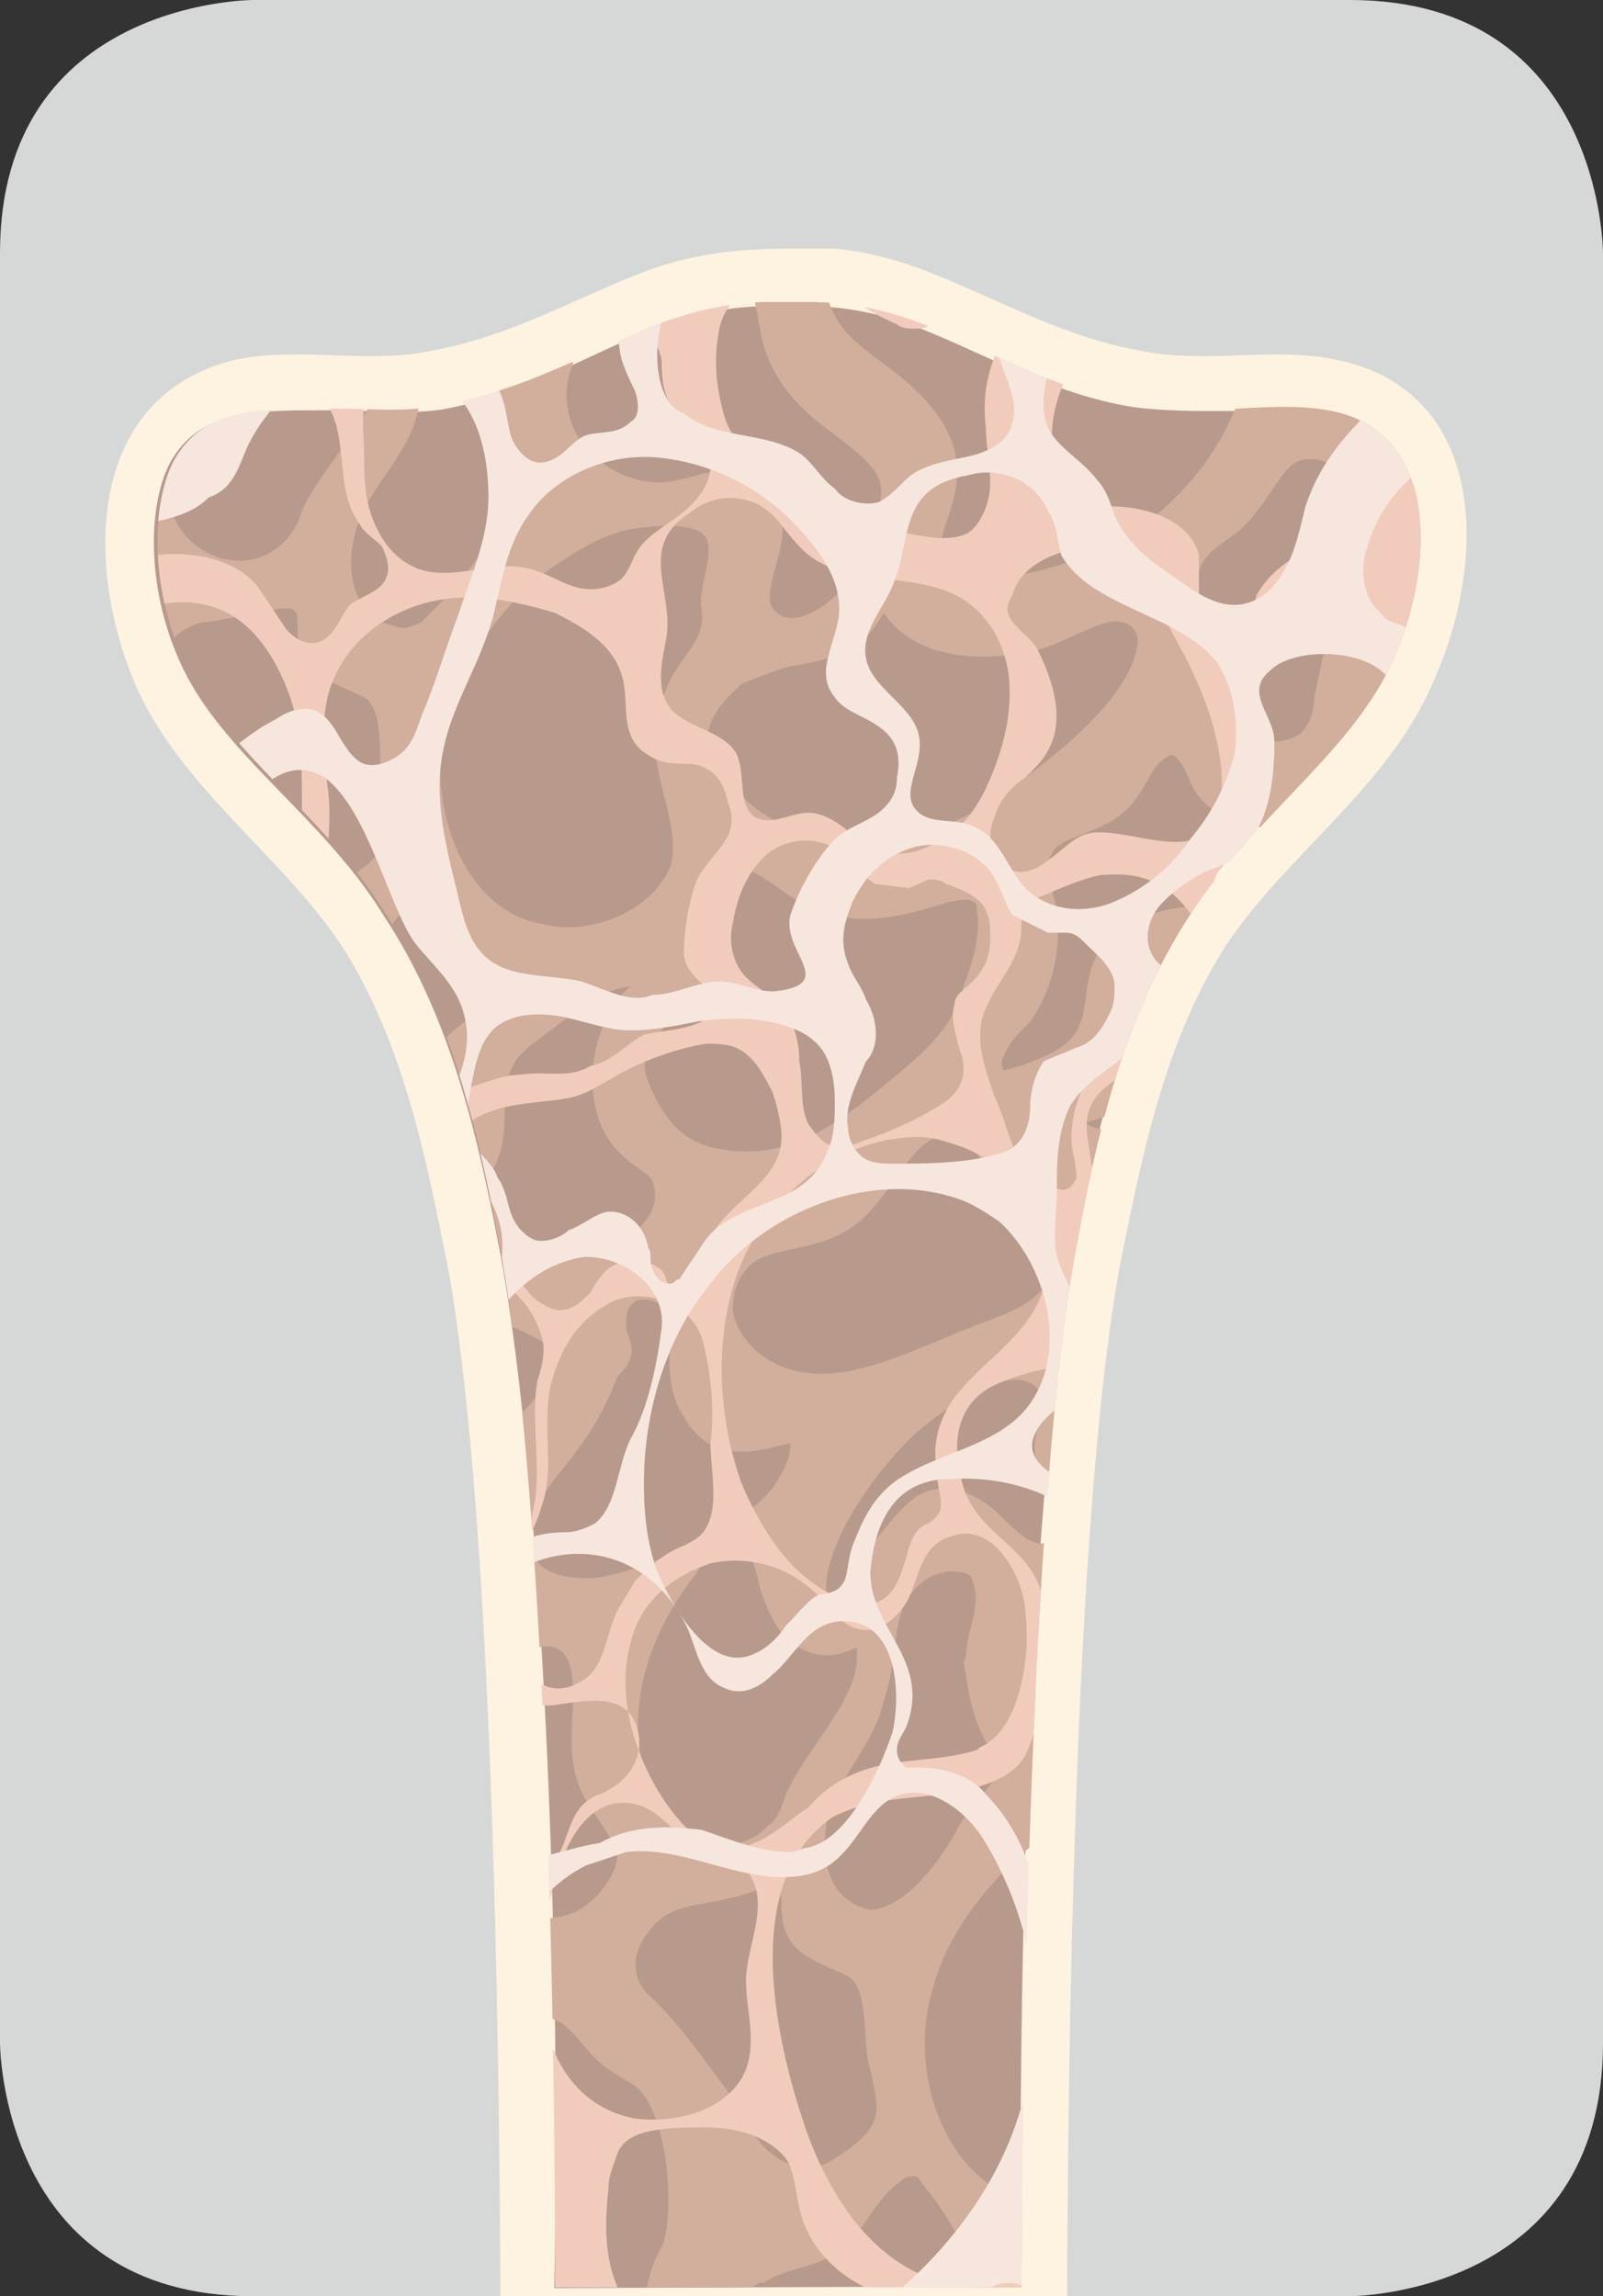
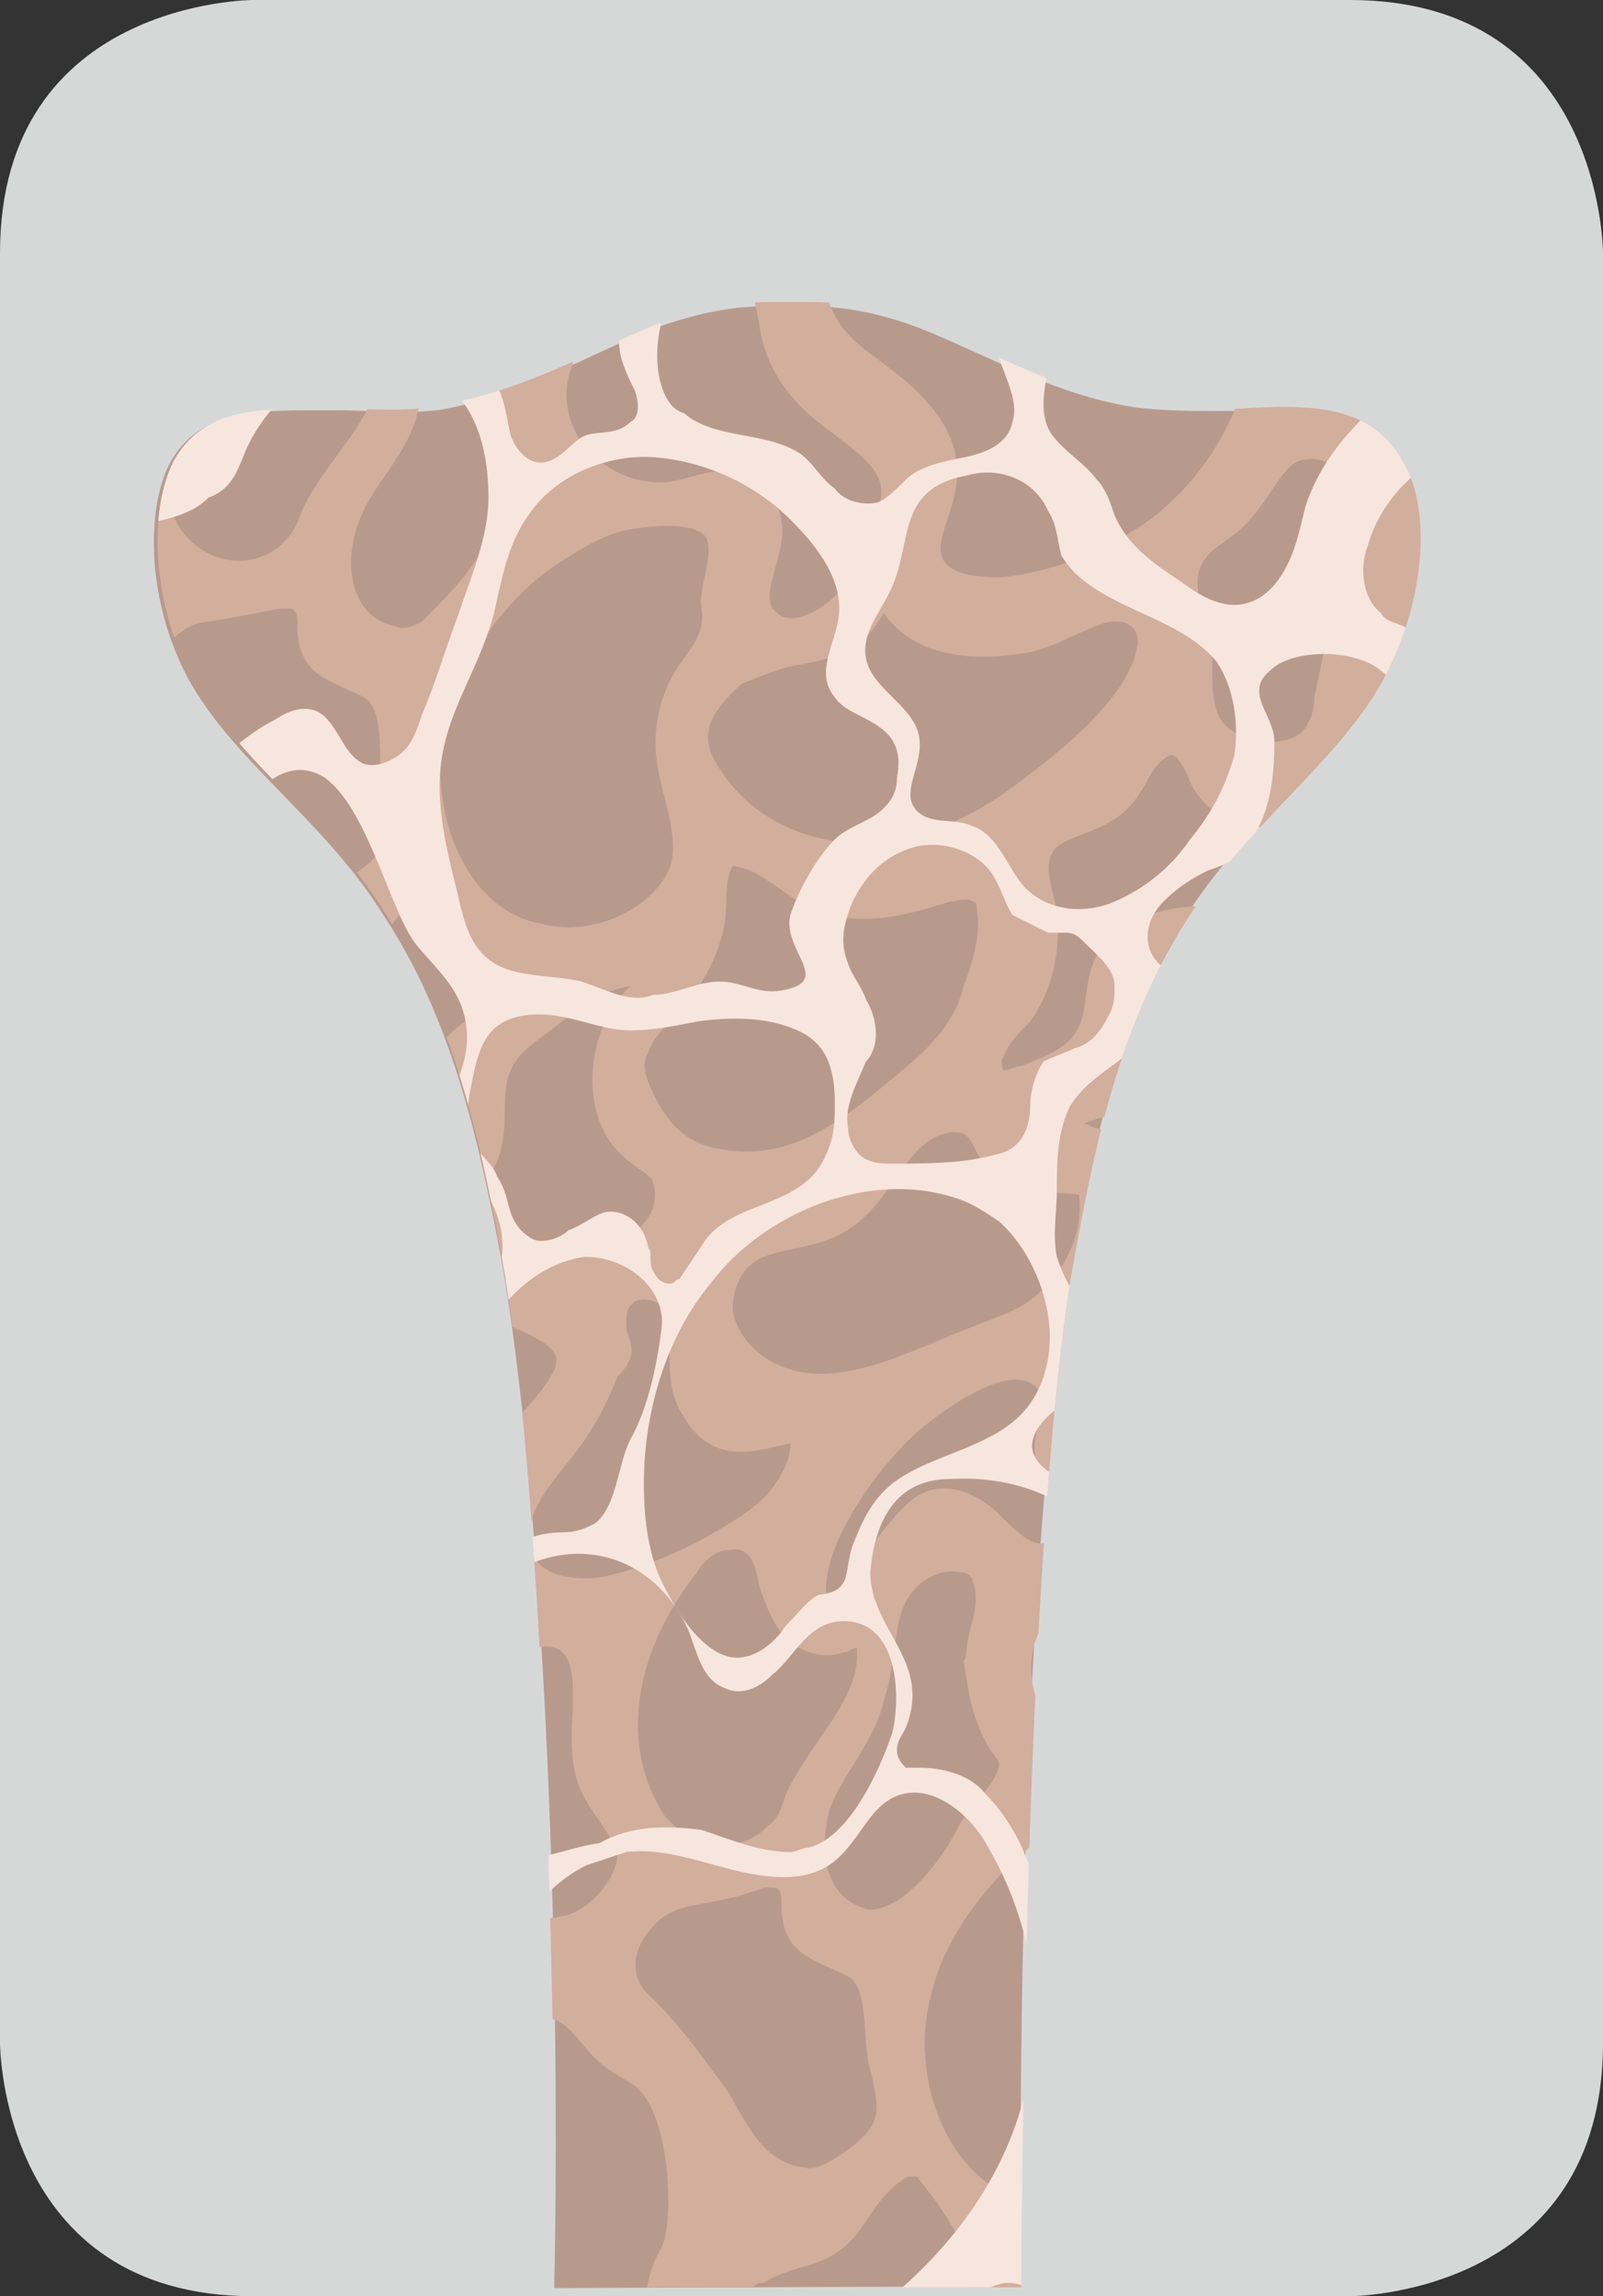
<svg xmlns="http://www.w3.org/2000/svg" xmlns:xlink="http://www.w3.org/1999/xlink" version="1.1" id="Layer_1" x="0px" y="0px" viewBox="0 0 36.1 51.7" style="enable-background:new 0 0 36.1 51.7;" xml:space="preserve">
  <rect x="0" y="0" width="36.1" height="51.7" fill="#333333" stroke="none" />
  <style type="text/css">
	.st0{fill:#D6D8D8;}
	.st1{clip-path:url(#SVGID_00000127752209247518998440000000741113193582799287_);fill:#FEF2E1;}
	.st2{clip-path:url(#SVGID_00000001647498122810200250000002959922187018087593_);fill:#B89A8D;}
	.st3{clip-path:url(#SVGID_00000116915961396995191130000014608185588799303570_);fill:#D2AE9D;}
	.st4{clip-path:url(#SVGID_00000065038474267323651510000015357475855093077682_);fill:#F1CCBC;}
	.st5{clip-path:url(#SVGID_00000020362653535335387600000013572707332093710519_);fill:#F7E6DD;}
</style>
  <path class="st0" d="M5.7,0C5.7,0,0,0,0,5.7V46c0,0,0,5.7,5.7,5.7h24.7c0,0,5.7,0,5.7-5.7V5.7c0,0,0-5.7-5.7-5.7H5.7z" />
  <g>
    <g>
      <g>
        <g>
          <defs>
            <path id="SVGID_1_" d="M0,5.6L0,5.6V46c0,0,0,5.7,5.7,5.7h24.7c0,0,1.4,0,2.8-0.7V5.6H0z" />
          </defs>
          <clipPath id="SVGID_00000156584287846466525450000010379971859089320376_">
            <use xlink:href="#SVGID_1_" style="overflow:visible;" />
          </clipPath>
-           <path style="clip-path:url(#SVGID_00000156584287846466525450000010379971859089320376_);fill:#FEF2E1;" d="M5.3,8.1      c1.4-0.3,3,0.1,4.4-0.2c1.7-0.3,3.1-1.1,4.6-1.7c1.2-0.5,2.4-0.6,3.4-0.6c1.1-0.1,2.2,0.1,3.4,0.6c1.5,0.6,2.9,1.4,4.6,1.7      c1.5,0.3,3-0.1,4.4,0.2c3.4,0.7,3.4,4.5,2.2,7.2c-1,2.4-3.3,3.9-4.7,6c-1.4,2.2-1.9,4.8-2.4,7.3c-1.6,9-1.1,33.9-1.1,34      c0,0.3-2.7,0.7-3,0.8c-2.1,0.4-4.2,0.5-6.3,0.1c-0.3-0.1-3.6-0.6-3.6-0.9c0,0,0.5-25-1.1-34c-0.5-2.5-1-5.1-2.4-7.3      c-1.4-2.1-3.7-3.6-4.7-6C1.9,12.6,2,8.9,5.3,8.1" />
        </g>
      </g>
    </g>
  </g>
  <g>
    <g>
      <g>
        <defs>
          <path id="SVGID_00000149339558112386235830000007699930198723647652_" d="M14.8,7.4c-1.5,0.6-3,1.5-4.8,1.8      c-0.8,0.1-1.6,0-2.4,0c-1.6,0-3-0.1-3.7,1.2c-0.5,1-0.5,2.8,0.2,4.4c0.9,2.1,3.2,3.5,4.6,5.8c1.5,2.3,2.1,5,2.6,7.7      c0.9,5.1,1.3,15.3,1.1,23.2l10.5,0c0-15,0.9-21.1,1.3-23.2c0.5-2.8,1.1-5.4,2.6-7.7c1.5-2.3,3.7-3.7,4.6-5.8      c0.7-1.6,0.8-3.4,0.2-4.4c-0.7-1.2-2.1-1.2-3.7-1.1c-0.8,0-1.6,0-2.3-0.1c-1.8-0.3-3.3-1.2-4.8-1.8c-1.3-0.5-2.2-0.5-2.7-0.5      c-0.1,0-0.2,0-0.3,0c0,0-0.1,0-0.2,0s-0.2,0-0.3,0C16.7,6.9,15.9,7,14.8,7.4" />
        </defs>
        <clipPath id="SVGID_00000157310430993876571630000008964408321730893209_">
          <use xlink:href="#SVGID_00000149339558112386235830000007699930198723647652_" style="overflow:visible;" />
        </clipPath>
        <rect x="-14.4" y="0.7" transform="matrix(1 -4.140333e-03 4.140333e-03 1 -0.132 6.933895e-02)" style="clip-path:url(#SVGID_00000157310430993876571630000008964408321730893209_);fill:#B89A8D;" width="62.2" height="62.2" />
      </g>
    </g>
  </g>
  <g>
    <g>
      <g>
        <defs>
          <path id="SVGID_00000162320460190959285370000012832326492437069483_" d="M14.8,7.3c-1.5,0.6-3,1.5-4.8,1.8      C9.2,9.3,8.4,9.2,7.6,9.2c-1.6,0-3-0.1-3.7,1.2c-0.5,1-0.5,2.8,0.2,4.4c0.9,2.1,3.2,3.5,4.6,5.8c1.5,2.3,2.1,5,2.6,7.7      c0.9,5.1,1.2,15.3,1.2,23.2H23c0.1-15,0.8-21.1,1.2-23.2c0.5-2.8,1.1-5.4,2.6-7.7s3.7-3.7,4.6-5.8c0.7-1.6,0.8-3.4,0.2-4.4      c-0.7-1.3-2.1-1.3-3.7-1.2c-0.8,0-1.6,0-2.3-0.1c-1.8-0.3-3.3-1.2-4.8-1.8c-1.3-0.5-2.2-0.5-2.7-0.5c-0.1,0-0.2,0-0.3,0      c0,0-0.1,0-0.2,0s-0.2,0-0.3,0C16.7,6.8,15.9,6.9,14.8,7.3" />
        </defs>
        <clipPath id="SVGID_00000165226474018162822220000017274600992783354505_">
          <use xlink:href="#SVGID_00000162320460190959285370000012832326492437069483_" style="overflow:visible;" />
        </clipPath>
        <path style="clip-path:url(#SVGID_00000165226474018162822220000017274600992783354505_);fill:#D2AE9D;" d="M3.3,52.6     c0.4-0.1,0.7-0.3,0.9-0.4c0.2-0.1,0.3,0,0.4,0c0.1,0.1,0,0.5,0,0.9C4.7,53.5,5,53.8,5,53.9c0,0-0.1,0.1-0.2,0.1     c-0.2,0.1-0.4,0.1-0.7,0.2c-1.1,0.4-1.4,1.7-2.2,2c-0.1,0-0.1,0.1-0.2,0.1L7,71.7l3.9-1.3c0-0.1-0.1-0.1-0.1-0.2     c-0.6-0.9-1.1-2.2-0.7-2.8c0.1-0.2,0.4-0.5,0.7-0.8c0.1-0.1,0.7-0.6,1.1-0.2c0.5,0.4,0,1.9,1.5,2.3c0.7,0.2,1.3-0.4,1.8-0.8h0.1     c0,0,0,0,0,0.1c0,0.3,0.1,0.6,0.2,0.9l0,0l1.6-0.5c-0.9-1.3-0.9-2.7-0.2-3.5c0.2-0.2,0.5-0.5,0.8-0.4c0.1,0,0.2,0.1,0.4,0.2     c0.9,0.5,2.1,0.8,2.8,0.1c0.3-0.3,0.5-0.7,0.6-0.9c0.1-0.1,0.2-0.2,0.3-0.2c0,0.1,0,0.4,0,0.5c-0.2,1.2,0.4,1.7,0.7,2.4     l34.1-11.7L35.2-8L23.7-4c0.6,0.1,1.2,0.1,1.8-0.1c0.6-0.2,1.2-0.7,1.7-0.6c0.4,0,0.7,0.1,0.8,0.2c0.3,0.5-0.5,1.9-0.6,2.8     c0,0.2,0,0.5-0.1,0.6C27.1-1,26.8-1,26.6-1c-0.3-0.1-0.7-0.3-1-0.5c-1.1-0.5-2.5-0.2-3.3,0.6c-0.7,0.6-0.7,1.1-2.2,0.3     C18.5-1.5,18.8-2,19-2.5L-14.4,9l4.9,14.2c0.5,0.2,1.1,0.4,1.8,0.2c0.4-0.1,0.7-0.3,0.9-0.4c0.2,0,0.3,0,0.4,0     c0.1,0.1-0.1,0.5,0,0.9s0.3,0.6,0.3,0.7c0,0-0.1,0.1-0.2,0.1C-6.5,24.8-6.7,24.9-7,25c-0.7,0.3-1.1,0.9-1.5,1.4l0.7,2.2     c0-0.1,0-0.1,0-0.2c0.1-0.3,0.4-0.7,0.6-1c0.3-0.4,0.6-0.7,0.9-1c0,0,0.5-0.4,1.1-0.3c0.6,0.2,1.1,1.1,2,1.4     c0.4,0.1,0.8,0.1,1.1,0.2c0.2,0,0.4,0.2,0.4,0.3c0,0.1,0,0.2,0,0.3c-0.1,0.6,0,0.9,0.2,1.5c0.4,1.1,0.2,1.2-0.6,1.4     c-0.8,0.2-0.9,0.4-1,0.4c-0.3,0.2-0.4,0.4-0.6,0.6c-0.4,0.4-1.2,0.4-1.6,0l0.1-0.2c0,0-0.7-0.1-0.9-0.8c0-0.1-0.1-0.2-0.1-0.3     c-0.2-0.7-0.3-0.9-0.9-1.4c-0.1-0.1-0.1-0.1-0.2-0.2l7.7,22.5h0.1C0.5,51.9,1.9,53.1,3.3,52.6 M6.1,61.3L6.1,61.3     C6,61.2,5.3,61.1,5,60.5c0-0.1-0.1-0.2-0.1-0.3c-0.2-0.7-0.3-0.9-1-1.4c-0.2-0.1-0.3-0.2-0.4-0.4c-0.1-0.2-0.2-0.5-0.1-0.8     c0.1-0.3,0.3-0.7,0.6-1c0.3-0.4,0.5-0.8,0.9-1c0,0,0.5-0.4,1.1-0.3c0.6,0.1,1.1,1.1,2.1,1.4c0.4,0.1,0.8,0.1,1.1,0.2     c0.2,0,0.4,0.2,0.4,0.3s0,0.2,0,0.3c-0.1,0.6,0,0.9,0.3,1.5c0.4,1.1,0.2,1.2-0.5,1.4c-0.8,0.2-0.9,0.4-1,0.4     C8.1,61,8,61.2,7.8,61.4C7.3,61.7,6.5,61.7,6.1,61.3 M3.8,16.1c-0.5-0.4-0.5-1-0.1-1.5C4,14.2,4.4,14,4.7,14     c0.6-0.1,1.1-0.2,1.6-0.3c0.1,0,0.1,0,0.2,0c0.2,0,0.2,0.2,0.2,0.4c0,1.1,0.7,1.2,1.5,1.6c0.5,0.3,0.3,1.5,0.4,2.1     c0.2,0.9,0.3,1.2-0.5,1.8c-0.3,0.2-0.7,0.5-1,0.4c-0.9-0.2-1.3-1.1-1.7-1.8C4.9,17.3,4.5,16.7,3.8,16.1 M18.3,9.4     c0.6,0.5,1.3,0.9,1.5,1.4s-0.3,1.6-0.8,2.4c-0.3,0.4-0.9,0.8-1.3,0.7c-0.1,0-0.2-0.1-0.3-0.2c-0.2-0.3,0.1-0.9,0.2-1.5     S17.4,11,17,10.8c-0.6-0.4-1.2-0.1-1.7,0c-0.7,0.2-1.5-0.1-2-0.6s-0.7-1.3-0.4-2c0-0.6,0.5-1.2,1.1-1.7c0,0,0.8-0.6,1.8-0.8     c1-0.2,1.1,0.6,1.3,1.6C17.2,8.1,17.6,8.8,18.3,9.4 M36.6,40.2c-1,0.8-2.2,1.3-3.4,1.3c-0.6,0-1.2-0.1-1.3-0.5     c-0.3-0.8,1.4-2.1-1-4c-0.6-0.5-1.2-0.8-1.5-1.4c-0.6-1.1-0.1-2.4,0.7-3.4c0.5-0.7,1.3-1.5,2.3-2.3c1.2-1,2.7-1.8,4.2-1.3     c2.2,0.8,2.8,4.8,2.4,7.2C38.6,37.7,37.9,39.1,36.6,40.2 M41.2,39.7c0,0.4,0,0.5-0.7,4.3c-0.1,0.4-0.1,0.7-0.4,0.9     c-0.5,0.4-1.7,0.2-1.9-0.4c-0.1-0.3-0.1-0.6-0.1-1.1c0-0.3-0.1-0.7-0.2-1c-0.2-0.8-0.3-1.1,0.2-1.5s0.7-0.4,1.3-1.4     c0.2-0.3,0.3-0.6,0.6-0.7c0.2-0.1,0.6-0.1,0.8,0.1C41,39,41.2,39.3,41.2,39.7 M25.1,54.7c0.3,0.3,0.6,0.4,0.7,0.6     c0.2,0.3,0.1,0.8-0.5,1.3c-0.7,0.6-1.6,0.8-2.4,0.2c-0.4-0.4-0.9-1.2-1-1.3c0,0,0.1-0.1,0.1-0.2c0.5-0.9,0.2-1.7,0.4-2.4     c0.2-0.5,0.7-0.7,1.3-1.3c0.5-0.5,0.7-0.6,1.3-0.7l0,0C24.2,51.9,24,53.8,25.1,54.7 M14.7,45c-0.5-0.4-0.5-1-0.1-1.5     c0.3-0.4,0.6-0.5,1-0.6c0.6-0.1,1.1-0.2,1.6-0.4c0.1,0,0.1,0,0.2,0c0.2,0,0.2,0.2,0.2,0.4c0,1.1,0.7,1.2,1.5,1.6     c0.5,0.3,0.3,1.5,0.5,2.1c0.2,0.9,0.3,1.2-0.5,1.8c-0.3,0.2-0.7,0.5-1,0.4c-0.9-0.1-1.3-1-1.7-1.7C15.8,46.3,15.4,45.7,14.7,45      M25.2,25.6c-0.1,0-0.1-0.1-0.5-0.2c-0.1,0-0.2-0.1-0.3-0.1c0.5-0.2,0.9-0.2,1.1-0.5c0.7-0.9,0.2-2.2,0.8-2.7     c0,0,0.1-0.1,0.4-0.2c0.4-0.1,0.8,0,1.1,0.1c0.4,0.1,0.8,0.2,1,0.5c0.5,0.4,0.5,1.2,0.4,1.7c-0.2,0.7-0.7,1.2-1.2,1.7     c-0.8,0.8-0.9,1-1.1,1.2c-0.1,0.1-0.1,0.1-0.2,0.1c-0.2,0.1-0.2,0-0.3,0C26.1,27,25.9,26,25.2,25.6 M29.8,29.7     c0,0.6-0.6,1.1-1,1.7c-0.4,0.7-0.5,1.7-1,1.9c0,0-0.1-0.1-0.2-0.1c-0.6-0.2-1-0.2-1.7,0c-0.4,0.1-0.7,0.1-0.9,0     c-1-0.4,0-2.7,0.5-3.6c0.3-0.4,0.6-0.8,0.9-1.1l0,0C28.2,27.2,29.8,28.7,29.8,29.7 M28.9,38c0.6,0.5,1.3,0.8,1.5,1.4     c0.2,0.5-0.2,1.6-0.8,2.4c-0.3,0.4-0.9,0.8-1.3,0.8c-0.1,0-0.2-0.1-0.3-0.2c-0.2-0.3,0.1-0.9,0.1-1.5s-0.2-1.2-0.6-1.4     c-0.6-0.4-1.2-0.1-1.7,0.1c-0.7,0.2-1.5-0.1-2-0.6s-0.7-1.3-0.5-2c0.2-0.6,0.6-1.2,1.3-1.7c0,0,0.7-0.6,1.7-0.9     c1-0.2,1.1,0.6,1.3,1.6C27.9,36.7,28.3,37.4,28.9,38 M23.8,33.7c0.2,0.3,0.1,0.7-0.2,1c-0.3,0.2-0.7-0.2-1.2-0.7     c-0.6-0.5-1.3-0.7-1.9-0.2c-0.5,0.4-1.6,2-1.8,2.2c0,0-0.1-0.1-0.1-0.2c0-1.1,1.1-2.7,2.1-3.6c0.6-0.5,2-1.5,2.6-1     c0.2,0.2,0.2,0.3,0.1,0.8c-0.1,0.4-0.2,0.8,0.1,1.3C23.6,33.5,23.7,33.6,23.8,33.7 M20.8,35.6c0,0,0.4-0.3,0.8-0.2     c0.2,0,0.3,0.1,0.3,0.2c0.1,0.2,0.1,0.5,0,0.9c-0.2,0.7-0.1,0.8-0.2,0.9l0.1,0.6l0,0c0.2,1.2,0.7,1.6,0.7,1.7     c0,0.4-0.6,0.9-0.9,1.4c-0.3,0.6-0.8,1.3-1.4,1.7C20,42.9,19.8,43,19.6,43c-1-0.2-1.2-1.3-0.9-2.3c0.3-0.8,1-1.5,1.2-2.4     C20.3,37.1,20,36.2,20.8,35.6 M21,44.8c0.3-1.2,1.2-2.4,2.3-3.3c0.6-0.4,1.2-0.8,1.9-0.9c0.7-0.1,1.4-0.1,1.6,0.2     c0.2,0.4-0.2,1.2-0.1,1.6c0.1,0.7-0.3,1-0.6,1.6c-0.3,0.6-0.4,1.3-0.3,1.9c0.1,0.7,0.6,1.6,0.3,2.3c-0.3,1-1.8,1.6-2.8,1.4     C21.4,49.3,20.4,46.8,21,44.8 M23.3,29.2c-0.5,0.4-0.8,0.4-2.2,1c-1,0.4-2.3,1-3.4,0.6c-0.6-0.2-1.1-0.7-1.2-1.3     c0-0.5,0.2-1,0.7-1.2s1.1-0.2,1.7-0.5c1-0.5,1.3-1.6,2-2.1c0.3-0.2,0.7-0.3,0.9-0.1c0.1,0.1,0.2,0.4,0.4,0.7     c0.6,0.7,1.6,0.5,2.1,0.6C24.4,27.8,24,28.6,23.3,29.2 M20.2,24.2c-1.2,1-2.3,1.9-3.8,1.7c-0.8-0.1-1.2-0.4-1.6-1.1     c-0.2-0.4-0.4-0.8-0.2-1.1c0.2-0.7,1.3-1.1,1.7-2.8c0.1-0.5,0-1.1,0.2-1.4l0,0c0,0,0.1,0,0.4,0.1c0.4,0.2,0.9,0.6,1.1,0.7     c1.2,0.7,2.4,0.3,3.4,0c0.1,0,0.4-0.1,0.5,0c0.1,0,0.1,0.1,0.1,0.2c0.1,0.5-0.1,1.2-0.3,1.7C21.5,23.1,20.8,23.7,20.2,24.2      M14.2,22.2c-1,0.9-1.2,2.9-0.2,3.8c0.3,0.3,0.6,0.4,0.7,0.6c0.1,0.3,0.1,0.8-0.5,1.2c-0.8,0.6-1.7,0.8-2.4,0.2     c-0.4-0.4-0.9-1.2-0.9-1.3c0,0,0.1-0.1,0.1-0.2c0.6-0.9,0.2-1.7,0.5-2.4c0.2-0.5,0.7-0.7,1.4-1.3C13.4,22.5,13.6,22.3,14.2,22.2     L14.2,22.2z M14.1,29.9c0-0.2,0-0.4,0.1-0.5l0.1-0.1c0.2-0.1,0.5,0,0.6,0.1c0.4,0.5-0.1,1.6,0.5,2.5c0.7,1.2,1.8,0.7,2.4,0.6     c0,0.4-0.2,0.7-0.4,1c-0.3,0.4-0.8,0.7-1.3,1c-0.7,0.4-1.6,0.8-2.5,1c-0.6,0.1-1.4,0-1.6-0.5c-0.1-0.3-0.1-0.7,0.1-1.1     c0.4-0.8,1.2-1.3,1.8-2.9C14.4,30.5,14.2,30.3,14.1,29.9 M15.7,35.4c0.1-0.2,0.4-0.5,0.7-0.5c0.5-0.1,0.6,0.3,0.7,0.8     c0.3,1,0.7,1.3,0.8,1.4H18c0,0,0.5,0.3,1,0.1c0.1,0,0.2-0.1,0.3-0.1c0,0,0,0.1,0,0.2c0,1-1.1,2-1.6,3.1c-0.1,0.3-0.2,0.6-0.4,0.7     c-0.7,0.8-2.1,0.4-2.5-0.5C13.9,38.9,14.5,36.9,15.7,35.4 M19,50.6c0.5-0.4,0.7-1.1,1.3-1.5c0.1-0.1,0.2-0.1,0.3-0.1     c0.1,0,0.1,0.1,0.2,0.2c0.4,0.5,0.8,1.1,1,1.7c0,0.1,0.1,0.2,0.1,0.3c0,0.5-0.9,0.9-1.1,1.5c-0.1,0.3,0,0.6,0.1,0.8     s0.1,0.4-0.1,0.8c-0.3,0.6-1.2,0.1-1.6-0.1c-0.5-0.2-0.8-0.4-1.3-0.4S17,54,16.6,53.6c-0.3-0.3-0.3-0.8-0.2-1.2     c0.1-0.4,0.3-0.8,0.7-1h0.1C17.8,51,18.4,51.1,19,50.6 M25.9,53.5c-0.2-0.4-0.4-0.7-0.3-1.1c0.2-0.7,1.3-1.1,1.6-2.9     c0.1-0.5,0-1.1,0.1-1.4l0,0c0,0,0.1,0,0.4,0.1c0.4,0.2,0.9,0.5,1.2,0.7c1.2,0.7,2.4,0.2,3.4-0.1c0.1,0,0.3-0.1,0.5,0     c0.1,0,0.1,0.1,0.1,0.2c0.1,0.5-0.1,1.2-0.3,1.7c-0.3,0.9-0.9,1.5-1.5,2c-1.1,1-2.2,1.9-3.8,1.8C26.7,54.6,26.3,54.2,25.9,53.5      M30.6,47.5c-1.5,0.1-2.7-0.5-3.5-1.7c-0.4-0.6-0.4-1.1,0.5-1.9c0,0,0.7-0.3,1.1-0.4c1.3-0.2,1.7-0.6,2.1-1.2     c0.7,1,2.1,1.1,3.2,0.8c0.6-0.2,1.7-0.9,2.1-0.8c0.2,0.1,0.3,0.4,0.3,0.6c-0.2,1.1-1.7,2.4-2.4,3C33.1,46.8,31.9,47.5,30.6,47.5      M32.6,27.6c-0.6,0.6-0.7,1.2-2.2,0.4c-1.5-0.8-1.3-1.3-1-1.8s0.6-1.1,1.1-1.5c0.1,0,0.2-0.2,0.5-0.3c1.3-0.5,3.1,0.6,4.7,0     c0.6-0.2,1.1-0.7,1.6-0.7c0.4,0,0.7,0.1,0.8,0.2c0.3,0.4-0.5,1.9-0.6,2.8c0,0.2,0,0.5-0.1,0.6s-0.4,0.1-0.6,0.1     c-0.3-0.1-0.7-0.3-1-0.5C34.8,26.5,33.5,26.8,32.6,27.6 M31.1,23.3c-0.2,0-0.2-0.1-0.3-0.1c0,0-0.1-0.2-0.1-0.3     c-0.1-0.5-0.2-1.1-0.1-1.6c0.1-0.4,0.3-0.9,0.7-1c0.2-0.1,0.6,0,1-0.2c0.6-0.2,1.2-0.7,1.7-1.1c0.6-0.4,1-0.6,1.2-0.6     s0.3,0.1,0.4,0.2c0.1,0.2,0.2,0.4,0.2,0.6c0,0.1-0.1,0.2-0.1,0.3C34.1,22,33.4,23.7,31.1,23.3 M29.3,16.5     c-0.5,0.4-1.7,0.2-1.9-0.5c-0.1-0.3-0.1-0.6-0.1-1.1c0-0.3-0.1-0.7-0.2-1c-0.2-0.8-0.2-1.1,0.2-1.5c0.5-0.4,0.7-0.4,1.3-1.3     c0.2-0.3,0.4-0.6,0.6-0.7c0.2-0.1,0.6-0.1,0.8,0.1c0.2,0.2,0.4,0.5,0.4,0.9s0,0.5-0.8,4.3C29.6,16,29.5,16.3,29.3,16.5 M30,18.3     c0.1,0.1,0,0.6-0.2,1c-0.6,1.2-1.3,1.1-2.7,1.1c-0.9,0-1.9,0.3-2.4,1.1c-0.3,0.6-0.2,1.2-0.4,1.6c-0.2,0.5-0.8,0.7-1.3,0.9     c-0.1,0-0.3,0.1-0.4,0.1c0,0-0.1-0.2,0-0.3c0.1-0.3,0.3-0.5,0.6-0.8c0.5-0.7,0.7-1.6,0.6-2.5c-0.1-0.5-0.3-1-0.1-1.3     c0.2-0.4,1.1-0.4,1.7-1c0.4-0.4,0.5-0.9,0.8-1.1c0,0,0.1-0.1,0.2-0.1s0.3,0.3,0.4,0.6C27.3,18.7,28.8,18.9,30,18.3 M25.6,14.6     c-0.2,1.1-1.7,2.3-2.5,2.9c-1,0.8-2.2,1.4-3.5,1.5c-1.5,0-2.7-0.6-3.4-1.7c-0.4-0.6-0.4-1.1,0.5-1.9c0,0,0.7-0.3,1.1-0.4     c1.3-0.2,1.7-0.5,2.1-1.2c0.7,1,2,1.1,3.2,0.9c0.7-0.1,1.7-0.8,2.1-0.7C25.5,14,25.7,14.3,25.6,14.6 M11.4,6.8     c0.1,0.2,0.1,0.5-0.1,0.9c-0.2,0.7-0.2,0.8-0.2,0.9l0.1,0.6l0,0c0.2,1.2,0.7,1.6,0.7,1.7c0,0.4-0.7,0.9-1,1.4     c-0.3,0.6-0.9,1.2-1.4,1.7c-0.2,0.1-0.4,0.2-0.6,0.1c-1-0.2-1.2-1.4-0.8-2.4c0.3-0.8,1.1-1.5,1.3-2.4c0.3-1.2-0.1-2.1,0.8-2.7     c0,0,0.4-0.3,0.9-0.2C11.2,6.6,11.3,6.6,11.4,6.8 M10.1,16c0.4-1.2,1.2-2.4,2.3-3.2c0.6-0.4,1.2-0.8,1.9-0.9     c0.7-0.1,1.4-0.1,1.6,0.2c0.2,0.4-0.2,1.2-0.1,1.6c0.1,0.7-0.4,1-0.7,1.6s-0.4,1.3-0.3,1.9c0.1,0.7,0.5,1.6,0.3,2.3     c-0.4,1-1.8,1.6-2.9,1.3C10.4,20.5,9.5,18,10.1,16 M9.3,20.3c0.1-0.1,0.2-0.1,0.3-0.1s0.1,0.1,0.2,0.2c0.4,0.5,0.7,1.1,1,1.7     c0,0.1,0.1,0.2,0.1,0.3c0,0.5-1,0.8-1.1,1.4c-0.1,0.3,0,0.6,0.1,0.8C10,24.8,10,25,9.8,25.4c-0.3,0.6-1.2,0.1-1.6-0.1     c-0.5-0.2-0.8-0.4-1.3-0.4S6,25.1,5.6,24.6c-0.3-0.3-0.3-0.8-0.2-1.2c0.1-0.4,0.3-0.8,0.7-1h0.1c0.6-0.2,1.2-0.1,1.8-0.5     C8.5,21.4,8.8,20.7,9.3,20.3 M9.2,28c0-0.2,0.2-0.5,0.4-0.4c0.2,0,0.3,0.3,0.4,0.7c0.2,0.8,0.4,1.1,1.6,1.6     c0.9,0.4,1.1,0.6,0.8,1.1c-0.7,1.1-1.7,1.7-2.6,2.2c-0.6,0.3-1.6,0.9-2.2,0.8c-0.5-0.1-1.1-1.1-1-1.5c0,0,0.2-0.1,0.3-0.1     c0.3-0.1,0.5-0.1,0.8-0.3C10.3,30.1,8.9,29.2,9.2,28 M9.6,35.7c0.3-0.3,0.5-0.7,0.7-0.9c0.1-0.1,0.2-0.2,0.3-0.2     c0,0.1,0,0.4,0,0.5c-0.2,1.4-1.8,3.4-2.1,3.5c-1.7,0.6-3.7-1.8-2.8-2.9c0.2-0.2,0.5-0.5,0.8-0.4c0.1,0,0.2,0.1,0.4,0.2     C7.7,36.1,8.8,36.4,9.6,35.7 M9.6,39.2c0.2-0.5,0.3-0.8,1.1-1.4c0,0,1.2-0.9,1.8-0.7c0.3,0.1,0.4,0.5,0.4,0.9c0,0.2,0,0.4,0,0.5     c-0.1,1.4,0.1,1.8,0.6,2.5c0.2,0.3,0.4,0.6,0.4,0.8c0,0.3-0.3,0.8-0.7,1.1s-0.8,0.3-1.3,0.3c-0.6,0-0.7,0-1.9,0.3     c-0.8,0.2-1.8,0.5-2.3,0.3c-0.1,0-0.4-0.1-0.3-0.8c0.2-1.2,0.4-1.4,1.1-2.1C9.1,40.3,9.2,40.1,9.6,39.2 M11.2,45.7     c1.1-0.5,1.4-0.3,1.9,0.3c0.4,0.5,0.6,0.6,1.1,0.9c0.9,0.5,1,3.1,0.7,3.7c-0.3,0.5-0.4,1.1-0.4,1.7c0,0.4,0,0.7-0.1,1     c-0.4,0.9-1.3,0-1.9,0c-1,0-1.3,1-1.7,1.3C10.3,55,9.5,55,9.1,54.9c-1-0.2-1.8-0.6-2.4-1.2C6.1,53,5.9,52,6.1,51.3     s0.7-1.1,1.2-1.8c0.7-1,1-2.1,1.9-2.8c0,0,0.1,0,0.1-0.1C9.9,46.3,10.6,46,11.2,45.7 M15.6,62.1c0.1,0.2,0,0.5-0.1,0.8     c-0.2,0.3-0.5,0.6-0.7,1c-0.4,0.5-0.6,1.1-0.7,1.6c0,0.2-0.2,0.3-0.4,0.3s-0.3-0.1-0.4-0.3c-0.3-1.2-1.4-0.8-2.6-1     c-0.3,0-0.9-0.1-1.1-0.5c-0.2-0.3-0.2-0.7-0.1-1c0.1-0.3,0.3-0.7,0.7-1.1c0.9-1,1.1-0.3,2.1-0.3c0.3,0,0.6-0.1,0.9-0.2     c0.5-0.1,1.1,0.1,1.7,0.3C15.1,61.7,15.5,61.9,15.6,62.1 M12.8,59c-0.3,0.1-0.6,0.2-0.9,0.3c-0.4,0.1-0.9-0.2-1.1-0.6     c-0.3-0.7-0.1-0.9,0.3-1.4c0.5-0.6,0.6-0.8,0.8-1.2c0.1-0.3,0.2-0.6,0.4-0.7c0.4-0.3,1.3,0.3,2.1-0.2c0.5-0.3,0.7-0.9,0.9-0.9     c0.1,0,0.4,0.4,0.7,0.6c0.6,0.4,1.4,0.1,1.9,0.2c0.4,0.1,0.8,0.5,1,1c0.1,0.5,0.1,1-0.1,1.7s-0.5,1.4-1.1,1.9     C16,61,14.7,58.6,12.8,59 M18.9,62.7c-0.5-0.1-1.2-1.1-1-1.5c0,0,0.2-0.1,0.3-0.1c0.3-0.1,0.5-0.1,0.8-0.3c2.6-1.9,1.1-2.8,1.4-4     c0-0.2,0.2-0.5,0.4-0.5c0.2,0,0.3,0.3,0.4,0.7c0.3,0.8,0.4,1.1,1.6,1.6c0.9,0.4,1.1,0.5,0.9,1.1c-0.6,1.2-1.7,1.7-2.6,2.3     C20.4,62.3,19.4,62.8,18.9,62.7 M28.8,62.3c-0.3,0.4-0.8,0.8-1.3,1c-0.7,0.4-1.5,0.9-2.5,1c-0.6,0.1-1.4,0-1.6-0.5     c-0.1-0.3-0.1-0.7,0.1-1.1c0.4-0.8,1.2-1.3,1.8-2.9c0.2-0.7,0-0.9,0-1.2c0-0.2,0-0.4,0.1-0.5l0.1-0.1c0.2-0.1,0.5,0,0.6,0.1     c0.4,0.5,0,1.6,0.5,2.5c0.7,1.1,1.8,0.6,2.5,0.6C29.2,61.6,29,62,28.8,62.3 M34.4,57.6c-0.5,0.4-0.8,0.4-2.2,1.1     c-1,0.5-2.2,1.1-3.4,0.7c-0.6-0.2-1.1-0.7-1.2-1.2s0.2-1,0.7-1.2c0.4-0.2,1.1-0.2,1.7-0.5c1-0.5,1.3-1.6,1.9-2.1     c0.3-0.2,0.7-0.3,0.9-0.1c0.1,0.1,0.3,0.4,0.5,0.7c0.6,0.7,1.6,0.5,2.1,0.5C35.5,56.2,35.1,57.1,34.4,57.6 M33.7,52.6     c0,0-0.1-0.2,0-0.3c0.1-0.3,0.3-0.5,0.5-0.8c0.5-0.7,0.7-1.6,0.5-2.5c-0.1-0.5-0.3-1-0.2-1.3c0.2-0.4,1.1-0.4,1.6-1     c0.4-0.4,0.5-0.9,0.7-1.1c0,0,0.1-0.1,0.2-0.1c0.1,0,0.3,0.3,0.4,0.6c0.7,1,2.2,1.2,3.3,0.6c0.1,0.1,0,0.6-0.2,1     c-0.6,1.2-1.2,1.1-2.6,1.2c-0.9,0-1.9,0.3-2.3,1.2c-0.3,0.6-0.2,1.2-0.3,1.6c-0.2,0.5-0.8,0.8-1.3,1C34,52.5,33.8,52.6,33.7,52.6      M40.3,52.5c-0.2,0.7-0.7,1.2-1.2,1.7c-0.8,0.9-0.8,1-1.1,1.3c-0.1,0.1-0.1,0.1-0.2,0.1c-0.2,0.1-0.2,0-0.3,0     c-0.3-0.3-0.5-1.3-1.2-1.6c-0.1,0-0.1-0.1-0.5-0.2c-0.1,0-0.3-0.1-0.3-0.1c0.5-0.2,0.9-0.3,1.1-0.5c0.7-0.9,0.1-2.2,0.7-2.7     c0,0,0.1-0.1,0.4-0.2c0.4-0.1,0.8,0,1.1,0c0.4,0.1,0.8,0.2,1.1,0.4C40.3,51.3,40.4,52,40.3,52.5 M46.6,47.5     c0,0.1-0.1,0.2-0.1,0.3c-1.5,2.5-2.1,4.2-4.4,3.8c-0.2,0-0.2-0.1-0.3-0.1c0,0-0.1-0.2-0.1-0.3c-0.1-0.5-0.2-1.1-0.1-1.6     c0.1-0.4,0.3-0.9,0.7-1c0.2-0.1,0.6-0.1,1-0.2c0.6-0.2,1.2-0.7,1.7-1.1c0.6-0.4,0.9-0.7,1.1-0.7c0.2,0,0.3,0.1,0.4,0.2     C46.6,47,46.7,47.3,46.6,47.5 M47.5,41.6c0,0.6-0.7,1.2-1.2,1.8c-0.7,0.7-1.1,1.6-1.6,2.4c-1.1,1.6-2.3,1.4-2.5,1.1     c-0.2-0.4,0.6-1.4,0.1-2.2c-0.2-0.2-0.4-0.4-0.4-0.5s0-0.2,0.2-0.5c0.7-1,0.7-1,0.7-1.1l0,0c0.1,0,0.5,0.2,0.9,0.3     c0.8,0.1,1.4-0.5,1.9-1.1c0.1-0.2,0.3-0.3,0.3-0.3c0.5-0.4,1.1-0.6,1.4-0.5C47.4,41.1,47.5,41.3,47.5,41.6 M47.1,38.4     c-0.1,0.2-0.3,0.3-0.5,0.5c-0.7,0.5-1.6,0.9-2.2,1.5c-0.2,0.2-0.4,0.5-0.6,0.6c-0.2,0.2-0.3,0.1-0.4,0.1     c-0.2-0.1-0.2-0.4-0.2-0.6c0-0.6,0.2-1.3,0-1.9C43,38,42.6,37.5,42,37.3c-0.4-0.2-0.8-0.2-0.9-0.4c-0.2-0.3,0-2.1,0.7-2.7     c0,0,0,0,0.1-0.1c0.4-0.3,1-0.2,1.6-0.2c1.3,0.1,2.6,0.3,3.4,1.2C47.5,36.1,47.8,37.5,47.1,38.4 M46.1,30.2     c0.8,1.2,0.8,1.8,0.7,1.8l0,0c-0.4,0-1.7-0.5-2.2-0.6c-1,0-1.9,0.2-2.8,0.5c-0.5,0.2-0.7,0.1-0.9-0.2c-0.1-0.2-0.1-0.5-0.1-0.9     c0-0.1,0-0.2,0-0.3c-0.1-0.8-0.5-1.6-1.1-2.1c-0.3-0.2-0.6-0.4-0.7-0.5c-0.3-0.5,0.4-1.6,1-1.6c1.6-0.1,3.3,0.6,4.6,1.7     C44.8,28.4,45.5,29.2,46.1,30.2 M36.7,13.5c0,0.6-0.7,1.2-1.3,1.8c-0.7,0.7-1.1,1.6-1.7,2.3c-1.2,1.5-2.4,1.4-2.5,1     c-0.2-0.4,0.6-1.4,0.1-2.2C31.2,16.1,31,16,31,15.9s0-0.2,0.2-0.5c0.7-1,0.7-1,0.7-1.1l0,0c0.1,0,0.5,0.3,0.9,0.3     c0.8,0.1,1.4-0.4,1.9-1c0.1-0.2,0.3-0.3,0.3-0.3c0.5-0.4,1.2-0.6,1.5-0.4C36.6,13,36.7,13.2,36.7,13.5 M30.4,3.5     c-0.1-0.2-0.1-0.5-0.1-0.9c0-0.1,0-0.2,0-0.3c0-0.8-0.4-1.6-1-2.1C29,0,28.8-0.2,28.7-0.4C28.4-1,29.1-2,29.7-2     c1.6,0,3.3,0.7,4.5,1.8c0.2,0.2,0.9,1.1,1.4,2c0.7,1.3,0.7,1.8,0.7,1.9l0,0l0,0c-0.4,0-1.7-0.6-2.2-0.6c-1,0-1.9,0.1-2.8,0.5     C30.7,4,30.5,3.8,30.4,3.5 M31.1,5.9C31.1,5.9,31.2,5.9,31.1,5.9c0.5-0.3,1-0.3,1.7-0.2c1.3,0.2,2.6,0.4,3.3,1.3s1,2.4,0.2,3.2     c-0.1,0.2-0.3,0.3-0.5,0.5c-0.7,0.5-1.6,0.9-2.3,1.5c-0.2,0.2-0.4,0.4-0.7,0.6c-0.2,0.2-0.3,0.1-0.4,0.1     c-0.2-0.1-0.2-0.4-0.2-0.6c0.1-0.6,0.2-1.3,0-1.9c-0.1-0.6-0.5-1.1-1.1-1.4c-0.4-0.2-0.8-0.2-0.9-0.4C30.2,8.3,30.4,6.5,31.1,5.9      M21.8,1.5c1.2-1,2.8-1.8,4.2-1.2c2.2,0.9,2.7,4.9,2.3,7.2c-0.3,1.8-1.1,3.2-2.4,4.2c-1,0.7-2.2,1.2-3.4,1.3     c-0.6,0-1.2-0.1-1.3-0.5c-0.2-0.8,1.4-2.1-0.9-4c-0.6-0.5-1.2-0.8-1.5-1.4c-0.6-1.1,0-2.4,0.7-3.4C20,3.1,20.8,2.3,21.8,1.5      M15.1,0.9c0.3-0.4,0.6-0.8,1-1.1c1.7-1.3,3.3,0.3,3.3,1.3c0,0.6-0.7,1-1.1,1.7c-0.4,0.6-0.5,1.7-1.1,1.9c0,0-0.1-0.1-0.2-0.1     c-0.6-0.3-0.9-0.2-1.6-0.1c-0.4,0.1-0.7,0.1-0.9,0C13.5,4.1,14.5,1.8,15.1,0.9 M8,7c0-1.1,1.2-2.7,2.2-3.6c0.6-0.5,2.1-1.4,2.6-1     C13,2.7,13,2.8,12.9,3.3c-0.1,0.4-0.2,0.8,0,1.3C13,4.8,13.1,4.9,13.2,5c0.2,0.3,0.1,0.7-0.2,1c-0.3,0.2-0.7-0.2-1.2-0.7     C11.2,4.8,10.5,4.6,9.9,5C9.4,5.4,8.2,7,8,7.2C8,7.1,8,7.1,8,7 M5,6.5C5.2,6.3,5.5,6,5.7,6c0.5-0.1,0.6,0.3,0.7,0.8     c0.3,1,0.7,1.4,0.7,1.4h0.1c0,0,0.5,0.3,1,0.1c0.1,0,0.2-0.1,0.3-0.1c0,0,0,0.1,0,0.2c0,1-1.2,2-1.7,3.1     c-0.1,0.3-0.2,0.5-0.4,0.7c-0.8,0.8-2.1,0.4-2.5-0.6C3.2,9.9,3.9,7.9,5,6.5 M-3.5,14c0.2-1.1,0.5-1.4,1.1-2     c0.7-0.7,0.9-0.9,1.3-1.8C-0.8,9.7-0.7,9.4,0,8.8c0,0,1.2-0.9,1.8-0.6c0.3,0.1,0.4,0.5,0.3,0.9c0,0.2,0,0.4,0,0.5     c-0.1,1.4,0,1.8,0.5,2.5C2.8,12.5,3,12.7,3,13s-0.3,0.8-0.7,1.1S1.5,14.4,1,14.4c-0.6,0-0.7-0.1-1.9,0.2     c-0.8,0.2-1.8,0.4-2.4,0.2C-3.4,14.8-3.6,14.7-3.5,14 M-8.3,21.6c-0.6-0.1-1.2-0.7-1.4-1.3c-0.2-0.6-0.1-1.4,0.2-2     c0.2-0.4,0.6-0.8,0.7-1.4c0.1-0.7-0.3-1.3-0.5-1.9c-0.2-0.7,0.1-1.4,0.5-2.1c0.2-0.4,0.5-0.9,0.8-1.2c0,0,0.1-0.1,0.3-0.2     c0.5-0.1,1.1,0.1,1.7,0.5c0.7,0.4,0.7,0.9,0.7,1.9c-0.1,0.8-0.1,2,0.5,2.4s1.3,0,1.5,0.2c0,0,0.1,0.2,0.1,0.3     c0,0.2-0.2,0.4-0.3,0.6c-1.6,2.3-2.1,3-2.8,3.6C-6.9,21.5-7.6,21.8-8.3,21.6 M-4.3,24.5c-0.6-0.7-0.8-1.6-0.5-2.4     c0.2-0.6,0.8-1.1,1.2-1.7c0.8-1,1-2,1.9-2.7c0,0,0.1,0,0.1-0.1c0.6-0.4,1.3-0.6,1.9-0.9c1.1-0.5,1.4-0.3,1.9,0.3     c0.4,0.5,0.6,0.6,1.1,1c0.9,0.6,0.9,3.2,0.6,3.7s-0.5,1.1-0.5,1.7c0,0.4,0,0.7-0.1,1c-0.4,0.9-1.3,0-1.9,0c-1,0-1.3,1-1.8,1.3     C-0.8,26-1.5,25.9-2,25.8C-3,25.6-3.8,25.2-4.3,24.5 M-0.3,29.6c-0.3-0.7-0.1-0.9,0.4-1.4c0.5-0.6,0.6-0.8,0.8-1.2     c0.1-0.3,0.2-0.6,0.4-0.7c0.4-0.3,1.3,0.4,2.1-0.1c0.5-0.3,0.7-0.9,0.9-0.9c0.1,0,0.4,0.4,0.7,0.7c0.6,0.4,1.4,0.2,1.9,0.3     c0.4,0.1,0.8,0.5,0.9,1s0.1,1-0.1,1.7s-0.5,1.4-1.1,1.8c-1.7,1.3-2.9-1.2-4.8-0.8c-0.3,0.1-0.6,0.2-0.9,0.2     C0.3,30.3-0.1,30-0.3,29.6 M-1.7,34.9c-0.2-0.3-0.2-0.7-0.1-1.1c0.1-0.3,0.3-0.7,0.7-1.1c0.9-1,1.1-0.3,2.1-0.3     c0.3,0,0.6-0.1,0.9-0.2c0.5-0.1,1.1,0.1,1.7,0.3C4,32.6,4.3,32.8,4.4,33s0,0.5-0.1,0.8c-0.2,0.3-0.5,0.6-0.8,0.9     C3,35.4,2.8,36,2.7,36.5c0,0.2-0.2,0.3-0.4,0.3S2,36.7,1.9,36.5l0,0c-0.2-1.2-1.4-0.9-2.6-1C-0.9,35.4-1.5,35.3-1.7,34.9      M-0.6,41.1c-0.6-0.9-1.1-2.2-0.7-2.8c0.1-0.2,0.4-0.5,0.7-0.8c0.1-0.1,0.7-0.5,1.1-0.2c0.5,0.4,0,1.9,1.4,2.3     c0.7,0.2-0.8,2.8-1,2.8C0.3,42.5-0.2,41.7-0.6,41.1 M1.2,49.6C1,49,1,48.2,1.4,47.6C1.6,47.2,2,46.8,2,46.2     c0.1-0.7-0.4-1.3-0.5-1.8c-0.2-0.7,0.1-1.4,0.4-2.1c0.2-0.4,0.4-0.9,0.8-1.2c0,0,0.1-0.1,0.3-0.2c0.5-0.2,1.1,0.1,1.7,0.4     c0.7,0.4,0.8,0.9,0.7,1.9c0,0.8-0.1,2,0.6,2.4c0.6,0.4,1.3,0,1.5,0.1c0,0,0.1,0.2,0.1,0.3c0,0.2-0.2,0.4-0.3,0.6     c-1.5,2.3-2,3.1-2.7,3.7c-0.5,0.5-1.3,0.8-2,0.6C2.1,50.8,1.5,50.3,1.2,49.6" />
      </g>
    </g>
  </g>
  <g>
    <g>
      <g>
        <defs>
-           <path id="SVGID_00000111161462570103662800000012008927343021167491_" d="M14.8,7.3c-1.5,0.6-3,1.5-4.8,1.8      C9.2,9.3,8.4,9.2,7.6,9.2c-1.6,0-3-0.1-3.7,1.2c-0.5,1-0.5,2.8,0.2,4.4c0.9,2.1,3.2,3.5,4.6,5.8c1.5,2.3,2.1,5,2.6,7.7      c0.9,5.1,1.2,15.3,1.2,23.2H23c0.1-15,0.8-21.1,1.2-23.2c0.5-2.8,1.1-5.4,2.6-7.7s3.7-3.7,4.6-5.8c0.7-1.6,0.8-3.4,0.2-4.4      c-0.7-1.3-2.1-1.3-3.7-1.2c-0.8,0-1.6,0-2.3-0.1c-1.8-0.3-3.3-1.2-4.8-1.8c-1.3-0.5-2.2-0.5-2.7-0.5c-0.1,0-0.2,0-0.3,0      c0,0-0.1,0-0.2,0s-0.2,0-0.3,0C16.7,6.8,15.9,6.9,14.8,7.3" />
-         </defs>
+           </defs>
        <clipPath id="SVGID_00000147932892262753605430000014554372016960976782_">
          <use xlink:href="#SVGID_00000111161462570103662800000012008927343021167491_" style="overflow:visible;" />
        </clipPath>
        <path style="clip-path:url(#SVGID_00000147932892262753605430000014554372016960976782_);fill:#F1CCBC;" d="M27-3.5L-11,9.9     L8.2,64.4l38-13.5L27-3.5z M27.6,14.3c-0.3,0-0.6-0.4-0.6-0.7s0-0.7,0-1.1c-0.2-0.8-1.2-1.1-2-1.1c-0.2,0-0.4,0-0.5-0.1     c-0.5-0.2-0.7-0.7-0.8-1.2c-0.1-1,0.4-2,1.1-2.7c0.8-0.7,1.8-1,2.8-1.1c0.3,0,0.6,0,0.9,0.1s0.5,0.4,0.7,0.7     c0.3,0.4,0.6,0.8,0.9,1.3c0.2,0.3,0.5,0.6,0.6,1c0.3,0.8,0.1,1.7-0.4,2.3c-0.6,0.7-1.5,0.8-2,1.7C28.2,13.8,28,14.3,27.6,14.3      M21.1,7.2c0.3-0.3,0.6-0.7,1-0.9c0.3-0.1,0.8-0.2,1,0.1c0.2,0.3-0.2,0.7-0.4,1c-0.4,0.7-0.6,1.4-0.5,2.2c0,0.4,0.1,0.8,0.1,1.3     c0,0.4-0.2,0.9-0.5,1.1c-0.4,0.2-0.9,0.1-1.4,0c-0.6-0.2-1.3-0.3-1.8-0.8c-0.2-0.2-0.3-0.4-0.6-0.6c-0.4-0.2-0.8-0.3-1.2-0.5     c-0.4-0.3-0.5-0.7-0.6-1.2s-0.1-1,0-1.5s0.5-0.9,1-1.1s1.1,0,1.6,0.2c0.5,0.3,0.9,0.6,1.4,0.8c0.1,0.1,0.3,0.1,0.4,0.1     C20.9,7.4,21,7.3,21.1,7.2 M10.7,7.6C11,7.5,11.2,7.2,11.5,7c0.4-0.3,1-0.4,1.5-0.2c0.8-0.1,1.7,0.4,1.9,1.3c0,0.2,0,0.5,0.1,0.8     c0.2,0.6,1,1,1,1.6c0,0.4-0.3,0.8-0.7,1.1s-0.8,0.5-1,0.9c-0.1,0.2-0.2,0.5-0.4,0.6c-0.3,0.2-0.7,0.2-1,0.1     c-0.3-0.1-0.6-0.3-1-0.4c-0.8-0.2-1.7,0.3-2.5,0c-0.5-0.2-0.8-0.6-1-1.1s-0.2-1-0.2-1.5c0-0.4-0.1-0.9,0.1-1.3     c0.1-0.4,0.4-0.8,0.8-1C9.7,7.7,10.2,7.8,10.7,7.6 M13.8,28.5c-0.2,0.1-0.4,0.4-0.5,0.6c-0.2,0.2-0.4,0.4-0.7,0.4     c-0.2,0-0.5-0.2-0.6-0.3c-0.2-0.2-0.3-0.4-0.5-0.6s-0.5-0.3-0.7-0.5c-0.3-0.3-0.4-0.7-0.5-1.1c-0.1-0.5-0.2-1,0-1.4     s0.7-0.6,1.2-0.7s1-0.1,1.4-0.2s0.8-0.4,1.2-0.6c0.6-0.3,1.2-0.5,1.8-0.6c0.2,0,0.5,0,0.7,0.1c0.4,0.2,0.6,0.6,0.8,1     c0.1,0.3,0.2,0.7,0.2,1c0,1.1-1.4,1.5-1.7,2.5c-0.1,0.3-0.1,0.7-0.3,0.9c0,0.1-0.1,0.1-0.1,0.1c-0.1,0.1-0.3,0-0.4-0.1     c-0.1-0.1-0.1-0.3-0.2-0.4C14.7,28.4,14.2,28.3,13.8,28.5 M24.2,26.1c0,0.2,0.1,0.4,0,0.5c-0.3,0.6-1.1-0.4-1.3-0.6     c-0.2-0.4-0.3-0.9-0.5-1.3c-0.2-0.6-0.4-1.1-0.3-1.7c0.2-0.8,0.9-1.3,0.9-2.1c0-0.2,0-0.4,0.1-0.5s0.2-0.2,0.3-0.2     c0.5-0.2,0.9-0.4,1.4-0.5h0.1c1-0.1,1.7,0.4,2.1,1.2c0.2,0.4,0.4,0.8,0.4,1.3c0,0.4-0.2,0.9-0.6,1.1s-0.7,0.1-1.1,0.2     C24.6,23.5,23.9,25.1,24.2,26.1 M24.9,12.4c0.8,0.3,1.4,1.7,1.8,2.4c0.5,1,0.9,2.1,0.8,3.2c0,0.2,0,0.3-0.1,0.5     c-0.6,1-2.2,0-3,0.3c-0.5,0.2-1,1-1.6,0.8c-0.5-0.2-0.6-0.8-0.4-1.2c0.1-0.4,0.4-0.7,0.7-0.9c0.2-0.2,0.4-0.4,0.5-0.6     c0.4-0.7,0.1-1.6-0.2-2.2l0,0c-0.2-0.5-1-0.7-0.6-1.3C23,12.6,24.2,12.2,24.9,12.4 M21.7,13.5c0.6,0.4,0.9,1,1,1.6s0,1.3-0.2,1.9     s-0.5,1.3-1,1.7c-0.5,0.4-1.2,0.7-1.8,0.4c-0.5-0.2-0.9-0.8-1.5-0.8c-0.4,0-0.8,0.3-1.2,0.1c-0.4-0.3-0.2-0.9-0.4-1.4     c-0.3-0.6-1.3-0.6-1.6-1.2c-0.2-0.4-0.1-0.9,0-1.4c0.2-1.1-0.7-2.1,0.6-2.9c0.5-0.4,1.3-0.4,1.8,0.1c0.2,0.2,0.4,0.5,0.6,0.7     C18.9,13.3,20.6,12.8,21.7,13.5 M24,36.9c-0.1,0-0.2,0.1-0.2,0.1c-0.1,0-0.3-0.1-0.3-0.3c0-0.1,0-0.3,0-0.4     c0-1.4-1.4-1.6-1.8-2.8c-0.3-1-0.2-2,0.9-2.4c1.5-0.6,2.9-0.4,4.3,0.5c1.2,0.8,1.9,2.1,2.2,3.4c0.3,1.1,0.9,3,0.4,4.1     c-0.2,0.4-0.7,0.8-1.1,0.7c-0.7-0.2-1.1-1.4-1.6-1.9c-0.4-0.4-0.8-0.7-1.2-0.9C25,36.7,24.4,36.7,24,36.9 M20.4,35.1     c-0.1,0.3-0.2,0.7-0.5,0.9c-0.6,0.4-1.6-0.3-2-0.7c-0.5-0.5-0.9-1.2-1.2-1.9c-0.5-1.4-0.6-3-0.2-4.4c0.5-1.8,2.2-3.4,4.2-3.4     c0.3,0,0.6,0.1,0.9,0.2c1.2,0.4,2.3,1.9,1.9,3.2c-0.3,1.1-1.5,1.7-2.1,2.6c-0.3,0.5-0.4,1-0.3,1.5c0,0.6,0.3,0.9-0.2,1.2     C20.6,34.4,20.5,34.7,20.4,35.1 M26.8,23.6c0.3,0,0.7,0.1,1.1,0.3c0.5,0.3,0.9,0.6,1.2,1c0.7,0.8,1,1.8,1.2,2.8     c0.2,0.9,0.4,1.8,0.2,2.7c-0.2,0.6-0.4,1.3-0.8,1.8c-0.2,0.2-0.4,0.3-0.6,0.3c-0.3,0-0.5-0.2-0.7-0.4c-0.7-0.8-1.4-1.7-2.5-1.7     c-0.5,0-2.2,0.2-2.1-0.7c0-0.5,0.5-1,0.6-1.4c0.2-0.6,0.3-1.2,0.2-1.8c0-0.5-0.2-1-0.1-1.4c0.1-0.5,0.6-0.8,1-1     C26,23.7,26.4,23.6,26.8,23.6 M31.9,28.9c0.2,0.1,0.4,0.3,0.5,0.5c0.4,0.5,0.8,1.2,0.6,1.8c-0.1,0.5-0.5,1-0.6,1.5     c-0.1,0.8,0.5,1.4,1.2,1.8s1.3,0.8,1.6,1.5c0.2,0.4,0.2,0.9,0.2,1.3c0,0.4-0.2,1.2-0.7,1.3c-0.5,0.2-0.5-0.2-0.7-0.5     c-0.5-0.7-1.5-1.2-2.4-0.8c-0.3,0.1-0.7,0.4-1,0.2c-0.3-0.1-0.4-0.5-0.4-0.8s0.1-0.7,0-1c-0.1-0.7-0.9-1.2-0.9-1.9     c0-0.6,0.6-0.9,1-1.3c0.5-0.5,0.8-1.3,0.8-2c0-0.4-0.1-0.7,0-1.1C31.2,29.2,31.5,28.8,31.9,28.9 M33.6,39.5c0,0.3-0.1,0.7-0.2,1     c-0.4,1.1-0.8,2.1-1.3,3.2c-0.1,0.3-0.3,0.7-0.5,1c-0.3,0.4-0.7,0.6-1.2,0.7c-0.5,0-0.9-0.2-1.2-0.6c-0.4-0.6-0.1-1.4-0.2-2.1     c-0.1-0.5-0.4-0.9-0.4-1.3c0-0.8,1-1.3,1.5-2c0.5-0.8,1-1.5,2.1-1.2C32.9,38.2,33.6,38.8,33.6,39.5 M25,50.1     c-1,0.9-2.4,1.6-3.7,1.3c-1.7-0.4-2.7-2.1-3.2-3.6c-0.6-1.8-1.3-4.9,0.2-6.5c0.2-0.2,0.4-0.4,0.7-0.5c0.7-0.3,1.4-0.3,2.2-0.4     c0.7-0.1,1.6-0.3,1.9-0.9c0.3-0.6,0.3-1.4,0.8-1.8c0.6-0.4,1.4-0.1,2,0.3c1.3,1,2.1,2.4,2.5,3.9C29,44.9,27.2,48.2,25,50.1      M16.3,41.6c-0.3-0.1-0.6-0.2-0.8-0.4c-1-1-1.7-2.8-1.3-4.2c0.2-0.9,0.9-1.5,1.8-1.8c0.9-0.2,1.8,0.1,2.4,0.7     c0.3,0.3,0.6,0.8,1.1,0.8c0.4,0,0.7-0.3,0.9-0.6c0.3-0.5,0.3-1.3,1-1.5c1-0.4,1.7,1,1.7,1.8c0.1,0.8-0.1,2.3-0.8,2.8     c-0.1,0.1-0.2,0.1-0.3,0.2c-0.6,0.2-1.3,0.2-1.9,0.3c-0.7,0.1-1.4,0.4-1.9,1C17.7,41,17.1,41.7,16.3,41.6 M11.4,36.9     c-0.4-1.3,0.5-1.9,0.8-3c0.3-0.8,0-1.8,0.2-2.7c0.2-0.8,0.6-1.5,1.4-1.9c0.7-0.3,1.7,0,2,0.8c0.2,0.7,0.3,1.6,0.2,2.4     c0,0.6,0.2,1.4-0.1,1.9c-0.1,0.2-0.3,0.3-0.5,0.4c-0.5,0.2-0.8,0.5-1.1,0.8l0,0L14,36.1l0,0c-0.4,0.6-0.3,1.5-1,1.8     C12.3,38.3,11.6,37.6,11.4,36.9 M17.4,22.5c-0.2-0.2-0.4-0.3-0.6-0.5c-0.3-0.3-0.4-0.8-0.3-1.2c0.1-0.6,0.3-1.1,0.7-1.5     c0.4-0.4,1.1-0.5,1.6-0.2c0.3,0.2,0.6,0.6,0.9,0.8l0.8,0.1c0,0,0,0-0.1,0c0.1,0,0.3-0.1,0.5-0.2c0.1,0,0.3,0,0.4,0.1     c0.3,0.1,0.8,0.3,0.9,0.6c0.1,0.2,0.1,0.4,0.1,0.6c0,0.4-0.1,0.7-0.4,1c-0.2,0.2-0.4,0.3-0.4,0.5c-0.1,0.3,0,0.6,0.1,1     c0.2,0.5,0.1,0.9-0.3,1.2c-0.6,0.4-1.3,0.7-1.9,0.9c-0.2,0.1-0.4,0.1-0.6,0.1s-0.4-0.2-0.6-0.5c-0.2-0.4-0.1-0.9-0.2-1.4     C18,23.3,17.8,22.8,17.4,22.5 M11.7,24.2c-0.4,0-0.8,0.2-1.2,0.3c-0.9,0.2-1.3-0.4-1.8-1.1c-0.4-0.6-0.8-1.2-1.1-1.9     c-0.5-1.2-0.1-2.4-0.2-3.6c-0.1-0.8-0.2-1.5,0-2.3c0.3-1,1.1-1.7,2.1-2s2-0.1,3,0.2c0.6,0.3,1.3,0.7,1.5,1.4     c0.2,0.6-0.1,1.4,0.6,1.8c0.3,0.2,0.6,0.2,1,0.2c0.5,0.1,0.7,0.4,0.8,0.9c0.1,0.2,0.1,0.5,0,0.7c-0.2,0.4-0.5,0.6-0.7,1     c-0.2,0.5-0.3,1.2-0.3,1.7c0.1,0.8,1.4,0.9,0.4,1.5c-0.4,0.2-0.9,0.2-1.3,0.3c-0.4,0.2-0.7,0.6-1.2,0.7     C12.8,24.3,12.3,24.1,11.7,24.2 M32.7,20.2c-0.8-0.3-1.2-1.5-2.3-1c-0.8,0.4-1,1.7-1.9,1.9c-0.4,0.1-0.9-0.1-1.1-0.5     s-0.1-0.9,0.2-1.2c0.1-0.1,0.3-0.2,0.4-0.3c0.1-0.1,0.1-0.3,0.2-0.4c0.1-0.6,0.2-1.2,0.1-1.8c0-0.5-0.1-1.1-0.1-1.6     s0.3-1.1,0.7-1.3c0.7-0.4,1.6,0,2.2,0.5c0.7,0.6,1.2,1.5,1.6,2.3c0.3,0.6,0.5,1.1,0.6,1.7C33.4,19.2,33.2,19.8,32.7,20.2      M32.9,27.7C32.6,27.8,32.3,28,32,28c-0.5,0.1-1-0.3-1.2-0.7c-0.2-0.4-0.2-1-0.2-1.5s0-1-0.3-1.4c-0.3-0.5-0.8-0.8-1.1-1.3     c-0.4-0.6-0.3-1.4,0.1-1.9c0.5-0.6,1.4-0.8,2.2-0.6c0.8,0.2,1.4,0.8,1.9,1.4s0.9,1.3,1.3,2c0.3,0.4,0.6,0.8,0.8,1.2     c0.5,1,0.3,2.3-0.4,3.2C34.6,28.9,33.8,27.3,32.9,27.7 M36.2,34.6c-0.5,0.1-0.9-0.1-1.4-0.2c-0.4-0.2-0.8-0.4-1.1-0.7     c-1.1-1.2,0.6-2.2,0.5-3.3c0-0.3-1.7-1.7-0.2-1.6c0.3,0,0.6,0.2,0.9,0.2l0,0c0.9,0.1,1.7-1.3,2.4-0.4c0.2,0.3,0.3,0.7,0.3,1.1     c0.1,1.1,0.5,2.2,0.2,3.2C37.5,33.8,36.9,34.5,36.2,34.6 M38.8,41.4c-0.6-0.4-0.9-1.8-1.2-2.5c-0.1-0.2-0.2-0.4-0.3-0.6     c-0.2-0.2-0.5-0.4-0.7-0.7c-0.4-0.5-0.4-1.2-0.1-1.7c0.2-0.6,0.7-1,1.1-1.4c0.1-0.1,0.3-0.3,0.4-0.3c0.2,0,0.4,0,0.6,0.1     c0.5,0.2,1,0.6,1.4,1c0.7,0.9,0.7,2.2,0.7,3.3c0,0.6,0,1.1-0.1,1.7c0,0.2,0,0.3-0.1,0.5C40.2,41.4,39.4,41.7,38.8,41.4      M35.5,44.8c-0.1-0.6-0.2-1.3-0.7-1.5c-0.4-0.2-1-0.1-1.1-0.4c-0.1-0.1-0.1-0.3-0.1-0.4c0-0.4,0-0.7,0-1.1c0-0.3,0-0.7,0.3-0.9     c0.2-0.2,0.5-0.1,0.7-0.2c0.7-0.3,0.5-1.5,1.1-1.9c0.3-0.2,0.8-0.1,1.1,0.2c0.8,0.5,1.1,1.6,1.1,2.5C38,42,37.8,43,38,43.9     c0.1,0.9,0.5,1.8,0,2.5C36.8,47.8,35.6,45.8,35.5,44.8 M33.6,51.5c-1.3,0.4-2.6-0.2-3.8-0.8c-0.6-0.3-1.2-0.6-1.5-1.2     c-0.4-0.9,0.1-2.2,0.6-2.9c0.1-0.2,0.2-0.3,0.4-0.4c0.4-0.2,0.8,0,1.3,0.1c1.3,0.2,1.7-0.9,2.2-1.8c0.2-0.4,0.5-0.7,1-0.6     c0.8,0.1,0.7,0.9,0.9,1.5c0.3,1.1,1.1,2.1,1.3,3.2C36.2,49.8,34.9,51.1,33.6,51.5 M22.9,55.2c-0.8-0.5-0.8-2.2,0.1-2.7     c0.3-0.2,0.7-0.1,1-0.2c0.7-0.1,1.3-0.4,1.7-1c0.3-0.3,0.5-0.7,0.8-1c0.6-0.4,1.1-0.1,1.5,0.4c0.5,0.7,1.2,1.3,1.9,1.8     c0.5,0.3,2.1,0.5,2.3,0.8c0.9,1.1-3.4,2.7-4.2,2.8C26.3,56.5,24.4,56.2,22.9,55.2 M15.9,47.9c0.7,0,1.4,0.2,1.8,0.7     c0.2,0.3,0.2,0.7,0.3,1.1c0.2,1,1.1,1.8,2.1,2c0.4,0.1,0.8,0.1,1.2,0.2c0.4,0.1,0.7,0.4,0.8,0.8c0,0.3-0.2,0.6-0.3,0.8     c-0.6,1.1-0.4,3.9-2.5,2.6c-0.5-0.3-0.7-1-1.1-1.6c-1-1.3-3-1.2-4-2.5c-0.6-0.8-0.6-1.8-0.5-2.7c0-0.3,0.1-0.5,0.2-0.8     C14.1,47.9,15.1,47.9,15.9,47.9 M12.2,44.4c0-1.1,0.4-4,2-3.8c0.8,0.1,1.2,1.1,1.9,1.3c0.3,0.1,0.6,0,0.7,0.2     c0.6,0.7,0,1.7,0,2.5c0,0.7,0.3,1.5-0.1,2.2c-0.5,0.8-1.6,1-2.4,0.9C12.7,47.4,12.1,45.8,12.2,44.4 M9.7,35.1     c0.1-0.2,0.3-0.3,0.6-0.3c0.4,0,0.5,0.4,0.5,0.7c0.1,0.6,0.1,1.2,0.2,1.8c0,0.3,0.1,0.6,0.3,0.8c0.3,0.3,0.7,0.3,1.1,0.3     c0.8-0.1,1.9-0.4,2,0.8c0,0.5-0.3,0.9-0.7,1.1c-0.1,0.1-0.3,0.1-0.4,0.2c-0.7,0.4-0.4,1.6-1.4,1.7c-1.1,0.1-1.9-1.7-2.2-2.6     C9.1,38.5,8.9,36.3,9.7,35.1 M6.9,34.2C6.7,32.3,7.3,30,9,28.9c0.5-0.4,1.3-0.4,1.9-0.2c0.6,0.2,1.1,0.7,1.3,1.4     c0.1,0.3,0,0.7-0.1,1c-0.2,1.2,0.3,2.6-0.4,3.6c-0.2,0.3-0.5,0.5-0.8,0.3c-0.1-0.1-0.2-0.3-0.3-0.4c-0.2-0.3-0.5-0.3-0.5-0.3     c-0.3,0.1-0.6,0.2-0.9,0.4c-0.4,0.3-0.8,0.8-1.3,0.8c-0.2,0-0.5-0.1-0.6-0.3C7,35,7,34.6,6.9,34.2 M3.6,25.1     c-0.1-0.8,0.1-1.4,0.4-2c0.3-0.7,0.8-0.9,1.2-0.8c1.1,0.3,2.3,2.1,3,2.6c0.6,0.4,1.2,0.5,1.5,1.2c0.3,0.5,0.4,1.4,0,1.9     S8.5,28.5,8,29c-0.6,0.5-0.8,1.1-1.1,1.7c-0.3,0.4-0.7,0.8-1.2,0.8c-1.1-0.2-1.9-2.3-1.8-3.2c0-0.5,0.1-1,0.1-1.5     C3.9,26.2,3.7,25.6,3.6,25.1 M4.9,13.7c0.8,0.3,1.3,1.1,1.6,1.9c0.3,0.8,0.3,1.7,0.3,2.5c0,0.7,0,1.5,0,2.2c0,0.3,0,0.6-0.1,0.9     s-0.4,0.5-0.6,0.5c-0.5,0-0.8-0.7-1.3-0.7c-0.3,0-0.5,0.2-0.7,0.4c-1,1.1-1.1,2.6-2.8,2.5c-0.7-0.1-1.5-0.2-2-0.7     c-0.5-0.6-0.4-1.4-0.3-2.1c0.1-0.8,0.3-1.7,0.9-2.3c0.4-0.4,1-0.6,1.3-1.2c0.2-0.4,0.2-0.9,0.2-1.4c0.1-0.8,0.4-1.6,1.1-2.1     C3.2,13.6,4.1,13.4,4.9,13.7 M5.3,8.4C6,8.1,6.8,8.2,7.3,9c0.6,0.8,0.2,2,0.8,2.8c0.1,0.2,0.3,0.3,0.5,0.5     c0.1,0.2,0.2,0.5,0.1,0.7c-0.1,0.3-0.5,0.4-0.8,0.6c-0.2,0.2-0.3,0.6-0.6,0.8c-0.3,0.2-0.7,0-0.9-0.3c-0.2-0.3-0.4-0.6-0.6-0.9     c-0.5-0.6-1.4-0.8-2.3-0.7c-0.2,0-0.3,0-0.5-0.1c-0.4-0.2-0.4-0.7-0.4-1.1C2.8,10.4,4,8.9,5.3,8.4 M23.9,1.5     c0.2,0.1,0.3,0.1,0.4,0.3c0.2,0.2,0.3,0.5,0.5,0.7c0.7,1,2.2,1.2,2.9,2.2c0.1,0.1,0.1,0.2,0.1,0.3c0,0.3-0.3,0.4-0.6,0.5     c-1,0.3-1.7,0.5-2.3,1.4c-1.1,1.5-0.8-1.2-1.8-1.5c-1.2-0.4-1.4,1-2.3,1.1c-1.1,0.2-1.5-1.5-1.5-2.3c0-1.1,1.5-2,2.4-2.4     C22.3,1.6,23.2,1.2,23.9,1.5" />
      </g>
    </g>
  </g>
  <g>
    <g>
      <g>
        <defs>
          <path id="SVGID_00000109727685647876950720000017859510165131114625_" d="M14.8,7.3c-1.5,0.6-3,1.5-4.8,1.8      C9.2,9.3,8.4,9.2,7.6,9.2c-1.6,0-3-0.1-3.7,1.2c-0.5,1-0.5,2.8,0.2,4.4c0.9,2.1,3.2,3.5,4.6,5.8c1.5,2.3,2.1,5,2.6,7.7      c0.9,5.1,1.2,15.3,1.2,23.2H23c0.1-15,0.8-21.1,1.2-23.2c0.5-2.8,1.1-5.4,2.6-7.7s3.7-3.7,4.6-5.8c0.7-1.6,0.8-3.4,0.2-4.4      c-0.7-1.3-2.1-1.3-3.7-1.2c-0.8,0-1.6,0-2.3-0.1c-1.8-0.3-3.3-1.2-4.8-1.8c-1.3-0.5-2.2-0.5-2.7-0.5c-0.1,0-0.2,0-0.3,0      c0,0-0.1,0-0.2,0s-0.2,0-0.3,0C16.7,6.8,15.9,6.9,14.8,7.3" />
        </defs>
        <clipPath id="SVGID_00000092458058917405243250000002384808575117717125_">
          <use xlink:href="#SVGID_00000109727685647876950720000017859510165131114625_" style="overflow:visible;" />
        </clipPath>
        <path style="clip-path:url(#SVGID_00000092458058917405243250000002384808575117717125_);fill:#F7E6DD;" d="M39.4-0.4L-4.7-1.3     L-6,61.9l44.1,0.9L39.4-0.4z M33.2,18.1c-0.4-0.1-0.5-0.6-0.4-1s0.3-0.7,0.4-1.1c0.1-0.9-0.8-1.5-1.6-1.9     c-0.2-0.1-0.4-0.1-0.5-0.3c-0.4-0.3-0.5-1-0.3-1.5c0.3-1.1,1.2-1.9,2.2-2.3c1-0.4,2.2-0.3,3.3,0c0.3,0.1,0.7,0.2,0.9,0.4     c0.2,0.3,0.4,0.6,0.5,0.9c0.2,0.5,0.3,1.1,0.5,1.7c0.1,0.4,0.2,0.8,0.2,1.3c0,0.9-0.5,1.7-1.3,2.2c-0.9,0.5-1.9,0.2-2.7,1     C34,17.8,33.6,18.2,33.2,18.1 M29.2,8.4c0.5-0.2,0.9-0.5,1.4-0.5c0.3,0,0.9,0.1,1,0.5c0.1,0.4-0.5,0.7-0.8,0.9     c-0.6,0.6-1.1,1.2-1.4,2.1c-0.1,0.4-0.2,0.9-0.4,1.3c-0.2,0.4-0.5,0.8-1,0.9c-0.5,0.1-1-0.2-1.4-0.5c-0.6-0.4-1.2-0.8-1.5-1.5     c-0.1-0.3-0.2-0.6-0.4-0.8c-0.3-0.4-0.7-0.6-1-1s-0.2-1-0.1-1.4c0.1-0.5,0.3-1.1,0.6-1.5c0.5-0.5,1-0.9,1.6-0.9s1.1,0.4,1.5,0.8     s0.7,1,1.1,1.4c0.1,0.1,0.2,0.2,0.4,0.2C29,8.5,29.1,8.4,29.2,8.4 M18.4,4.7c0.4,0,0.8-0.2,1.1-0.4c0.6-0.1,1.2,0,1.6,0.4     c0.9,0.2,1.6,1.1,1.5,2c0,0.3-0.2,0.5-0.2,0.8c0,0.7,0.6,1.4,0.4,2c-0.1,0.5-0.6,0.7-1.1,0.8s-1,0.2-1.3,0.5     c-0.2,0.2-0.4,0.4-0.6,0.5c-0.3,0.1-0.8,0-1-0.3c-0.3-0.2-0.5-0.6-0.8-0.8c-0.8-0.5-1.9-0.3-2.6-0.9C15,9.2,14.8,8.6,14.8,8     s0.2-1.1,0.3-1.6c0.1-0.4,0.3-0.9,0.5-1.3c0.3-0.4,0.7-0.7,1.2-0.7C17.4,4.4,17.9,4.8,18.4,4.7 M13.6,27.3     c-0.3,0.1-0.5,0.3-0.8,0.4c-0.2,0.2-0.6,0.3-0.8,0.2c-0.2-0.1-0.4-0.3-0.5-0.6c-0.1-0.3-0.1-0.5-0.3-0.8     c-0.1-0.3-0.4-0.5-0.5-0.7c-0.2-0.4-0.2-0.8-0.1-1.3c0.1-0.5,0.2-1.1,0.6-1.4c0.4-0.3,1-0.3,1.5-0.2c0.5,0.1,1,0.3,1.5,0.3     s1-0.1,1.5-0.2c0.7-0.1,1.4-0.1,2,0.1c0.3,0.1,0.5,0.2,0.7,0.4c0.3,0.3,0.4,0.8,0.4,1.3c0,0.4,0,0.8-0.2,1.2     c-0.5,1.2-2,1-2.7,1.9c-0.2,0.3-0.4,0.6-0.6,0.9c-0.1,0-0.1,0.1-0.2,0.1c-0.2,0-0.3-0.1-0.4-0.3c-0.1-0.2,0-0.4-0.1-0.5     C14.5,27.5,14,27.2,13.6,27.3 M25.1,28.8c0,0.2,0,0.4-0.2,0.6c-0.5,0.5-1-0.8-1.1-1.1c-0.1-0.5,0-1,0-1.5c0-0.6,0-1.3,0.3-1.9     c0.5-0.8,1.4-1,1.8-1.8c0.1-0.2,0.1-0.4,0.3-0.5c0.1-0.1,0.3-0.1,0.4-0.1c0.5,0,1.1-0.1,1.6,0h0.1c1,0.2,1.6,1.1,1.7,2.1     c0.1,0.5,0.1,1-0.1,1.4c-0.2,0.5-0.6,0.8-1,0.9s-0.8-0.1-1.2-0.2C26.6,26.4,25.3,27.7,25.1,28.8 M31.1,15.1     c0.8,0.6,0.8,2.3,0.9,3.1c0.2,1.2,0.1,2.5-0.4,3.6c-0.1,0.2-0.2,0.3-0.3,0.5c-1,0.8-2.2-0.9-3.2-0.8c-0.6,0-1.4,0.7-2,0.2     c-0.4-0.4-0.3-1,0.1-1.4c0.3-0.3,0.6-0.5,1-0.7c0.3-0.1,0.6-0.2,0.8-0.5c0.6-0.6,0.7-1.6,0.7-2.4l0,0c0-0.6-0.7-1.1-0.1-1.6     C29.1,14.6,30.5,14.6,31.1,15.1 M27.4,14.9c0.4,0.6,0.5,1.4,0.4,2.1c-0.2,0.7-0.5,1.3-1,1.9c-0.4,0.6-1,1.1-1.7,1.4     s-1.5,0.2-2-0.3c-0.4-0.4-0.6-1.2-1.2-1.4c-0.4-0.2-1,0-1.3-0.4s0.2-1,0.1-1.6c-0.1-0.7-1.1-1.1-1.2-1.8c-0.1-0.5,0.3-1,0.5-1.4     c0.6-1.1,0.1-2.4,1.8-2.7c0.7-0.2,1.5,0.1,1.8,0.8c0.2,0.3,0.2,0.6,0.3,1C24.6,13.7,26.5,13.8,27.4,14.9 M20.7,39.8     c-0.1,0-0.2,0-0.3,0c-0.1-0.1-0.2-0.2-0.2-0.4s0.1-0.3,0.2-0.5c0.6-1.5-0.8-2.2-0.8-3.5c0.1-1.2,0.6-2.1,1.8-2.1     c1.8-0.1,3.2,0.7,4.2,2.2c0.9,1.3,1.1,2.8,1,4.3c-0.1,1.3-0.3,3.4-1.2,4.4c-0.4,0.4-1,0.6-1.4,0.2c-0.6-0.5-0.6-1.9-0.9-2.6     c-0.2-0.5-0.5-1-0.9-1.4C21.9,40,21.3,39.8,20.7,39.8 M17.7,36.6c-0.2,0.3-0.5,0.6-0.9,0.7c-0.8,0.2-1.5-0.9-1.8-1.5     c-0.4-0.7-0.5-1.6-0.5-2.4c0-1.6,0.5-3.3,1.5-4.5c1.2-1.6,3.6-2.6,5.6-1.9c0.3,0.1,0.6,0.3,0.9,0.5c1,0.9,1.6,2.8,0.7,4.1     c-0.7,1-2.2,1.1-3.1,1.8c-0.5,0.4-0.7,0.9-0.9,1.4c-0.2,0.6,0,1-0.7,1.1C18.3,35.9,18,36.3,17.7,36.6 M28.8,27.3     c0.3,0.1,0.7,0.4,1,0.7c0.4,0.4,0.7,1,0.8,1.5c0.4,1.1,0.3,2.2,0.2,3.4c-0.1,1-0.3,2-0.9,2.9c-0.4,0.5-0.9,1.2-1.5,1.5     c-0.2,0.1-0.5,0.1-0.7,0c-0.3-0.1-0.4-0.4-0.6-0.7c-0.5-1.1-0.8-2.2-1.9-2.8c-0.5-0.2-2.3-0.6-1.9-1.5c0.2-0.5,0.9-0.8,1.2-1.2     c0.4-0.5,0.8-1.1,0.9-1.7c0.1-0.5,0.2-1.1,0.5-1.5c0.3-0.5,0.9-0.6,1.4-0.7S28.3,27.1,28.8,27.3 M31.9,34.7     c0.2,0.1,0.3,0.4,0.4,0.7c0.2,0.7,0.3,1.5-0.1,2.1c-0.3,0.5-0.9,0.8-1.1,1.3c-0.4,0.7,0,1.6,0.5,2.3c0.5,0.7,1.1,1.4,1.1,2.2     c0,0.5-0.1,1-0.4,1.4c-0.2,0.4-0.7,1.1-1.2,1.1c-0.6,0-0.4-0.4-0.5-0.8c-0.3-0.9-1.1-1.8-2.1-1.7c-0.4,0-0.8,0.1-1.1-0.1     c-0.3-0.2-0.3-0.7-0.1-1c0.1-0.3,0.3-0.6,0.4-1c0.1-0.8-0.5-1.6-0.2-2.3c0.3-0.5,0.9-0.7,1.5-1c0.7-0.3,1.3-1,1.6-1.8     c0.1-0.4,0.2-0.8,0.4-1.1C31.1,34.7,31.6,34.5,31.9,34.7 M29.6,46.2c-0.1,0.3-0.4,0.6-0.6,0.9c-0.8,0.9-1.7,1.8-2.5,2.7     c-0.3,0.3-0.5,0.6-0.9,0.8c-0.4,0.3-1,0.4-1.4,0.2c-0.5-0.1-0.9-0.5-1-1c-0.1-0.8,0.5-1.5,0.6-2.3c0.1-0.5-0.1-1,0.1-1.5     c0.4-0.8,1.6-0.9,2.2-1.4c0.8-0.6,1.6-1.1,2.6-0.4C29.4,44.6,29.8,45.5,29.6,46.2 M16.7,53.7c-1.4,0.5-3.1,0.7-4.3-0.1     c-1.6-1.1-2-3.2-1.9-5c0.1-2.1,0.5-5.5,2.7-6.6c0.3-0.1,0.6-0.2,0.9-0.3c0.8-0.1,1.6,0.2,2.4,0.4s1.7,0.3,2.3-0.2     c0.6-0.5,0.8-1.3,1.5-1.5s1.5,0.4,1.9,1.1c0.9,1.5,1.3,3.3,1,5C22.7,50,19.6,52.6,16.7,53.7 M11.1,41.7c-0.3-0.2-0.5-0.5-0.6-0.8     c-0.6-1.4-0.6-3.5,0.3-4.8c0.6-0.8,1.6-1.2,2.5-1.1c1,0.1,1.8,0.8,2.2,1.7c0.2,0.5,0.3,1.1,0.8,1.3c0.4,0.2,0.8,0,1.1-0.3     c0.5-0.4,0.8-1.2,1.6-1.2c1.2,0,1.3,1.6,1.1,2.5c-0.3,0.9-1,2.4-1.9,2.6c-0.1,0-0.3,0.1-0.4,0.1c-0.7,0-1.4-0.3-2-0.5     c-0.8-0.1-1.6-0.1-2.3,0.3C12.7,41.6,11.8,42.1,11.1,41.7 M7.8,35c0.1-1.5,1.2-1.8,2-2.7c0.6-0.7,0.7-1.8,1.3-2.6     c0.5-0.7,1.2-1.3,2.1-1.4c0.9,0,1.8,0.7,1.7,1.6c-0.1,0.8-0.3,1.8-0.7,2.5c-0.3,0.6-0.3,1.5-0.8,1.9c-0.2,0.1-0.4,0.2-0.7,0.2     c-0.6,0-1,0.2-1.4,0.4l0,0l-0.6,0.3l0,0c-0.6,0.4-0.9,1.4-1.7,1.5C8.3,36.7,7.8,35.8,7.8,35 M19.5,22.5c-0.1-0.3-0.3-0.5-0.4-0.8     c-0.2-0.5-0.1-0.9,0.1-1.4c0.3-0.6,0.7-1,1.3-1.2c0.6-0.2,1.3,0,1.7,0.4c0.3,0.3,0.4,0.8,0.6,1.1l0.8,0.4h-0.1c0.2,0,0.3,0,0.5,0     s0.3,0.1,0.4,0.2c0.3,0.3,0.7,0.6,0.7,1c0,0.2,0,0.4-0.1,0.6c-0.2,0.4-0.4,0.7-0.8,0.8c-0.2,0.1-0.5,0.2-0.7,0.3     c-0.2,0.3-0.3,0.7-0.3,1c0,0.5-0.2,1-0.8,1.1c-0.7,0.2-1.6,0.2-2.3,0.2c-0.2,0-0.4,0-0.6-0.1s-0.4-0.4-0.4-0.7     c-0.1-0.5,0.2-1,0.4-1.5C19.8,23.6,19.8,23,19.5,22.5 M13.1,22.1c-0.4-0.1-0.9-0.1-1.4-0.2c-1-0.2-1.2-0.9-1.4-1.8     c-0.2-0.8-0.4-1.6-0.4-2.4c0-1.5,0.8-2.4,1.2-3.8c0.2-0.8,0.3-1.6,0.8-2.3c0.6-0.9,1.8-1.4,2.9-1.3c1.1,0.1,2.2,0.6,3,1.4     c0.5,0.5,1.1,1.2,1.1,2c0,0.7-0.6,1.4-0.1,2c0.2,0.3,0.6,0.4,0.9,0.6c0.5,0.3,0.6,0.7,0.5,1.2c0,0.3-0.1,0.5-0.3,0.7     c-0.3,0.3-0.8,0.4-1.1,0.7c-0.4,0.4-0.8,1.1-1,1.7c-0.2,0.8,1,1.5-0.2,1.7c-0.5,0.1-0.9-0.2-1.4-0.2s-1,0.3-1.5,0.3     C14.2,22.6,13.7,22.3,13.1,22.1 M36.1,26.1c-0.7-0.6-0.6-2-1.9-1.9c-1,0.1-1.7,1.3-2.7,1.2c-0.5,0-0.9-0.4-1-0.9s0.2-1,0.7-1.1     c0.2-0.1,0.4-0.1,0.5-0.2s0.2-0.2,0.3-0.4c0.4-0.5,0.6-1.1,0.8-1.8c0.2-0.6,0.3-1.1,0.5-1.6s0.7-1,1.3-1.1c0.9-0.2,1.6,0.6,2,1.4     c0.5,0.9,0.7,2,0.8,3c0.1,0.7,0.1,1.4-0.1,2C37.2,25.3,36.8,25.9,36.1,26.1 M33.4,33.8c-0.3,0-0.7,0.1-1,0     c-0.5-0.1-0.9-0.7-0.9-1.2s0.1-1.1,0.3-1.6s0.3-1.1,0.3-1.6c-0.1-0.6-0.5-1.2-0.7-1.8c-0.1-0.7,0.2-1.5,0.9-1.9     c0.8-0.4,1.7-0.3,2.4,0.3c0.7,0.5,1.1,1.3,1.4,2.1c0.3,0.8,0.4,1.7,0.6,2.5c0.1,0.5,0.3,1,0.3,1.5c0.1,1.2-0.6,2.5-1.7,3.1     C34.8,35.7,34.4,33.8,33.4,33.8 M34.1,42.1c-0.5-0.1-0.9-0.4-1.3-0.8c-0.4-0.3-0.7-0.7-0.9-1.1c-0.7-1.7,1.4-2,1.7-3.2     c0.1-0.3-1.1-2.4,0.4-1.7c0.3,0.1,0.5,0.4,0.8,0.6l0,0c0.8,0.5,2.3-0.7,2.6,0.6c0.1,0.4,0,0.9-0.1,1.3c-0.3,1.1-0.3,2.4-1.1,3.4     C35.8,41.9,34.9,42.3,34.1,42.1 M34.2,50.1c-0.4-0.6-0.2-2.2-0.2-3c0-0.3,0-0.5-0.1-0.8s-0.4-0.6-0.5-1c-0.2-0.6,0.1-1.3,0.5-1.8     c0.5-0.5,1.1-0.8,1.7-1.1c0.2-0.1,0.4-0.2,0.6-0.1c0.2,0,0.4,0.2,0.5,0.3c0.4,0.4,0.8,1,1,1.6c0.4,1.2-0.1,2.5-0.6,3.7     c-0.2,0.6-0.5,1.1-0.7,1.7c-0.1,0.2-0.1,0.3-0.2,0.4C35.6,50.7,34.6,50.7,34.2,50.1 M29.5,52.3c0.2-0.6,0.3-1.4-0.1-1.8     c-0.3-0.3-0.9-0.4-1-0.9c0-0.2,0-0.3,0.1-0.4c0.1-0.4,0.3-0.7,0.4-1.1c0.1-0.3,0.3-0.7,0.6-0.8c0.3-0.1,0.6,0.1,0.8,0     c0.8-0.1,1.1-1.4,1.9-1.5c0.4-0.1,0.8,0.2,1.1,0.6c0.6,0.9,0.5,2,0.2,3s-0.8,1.9-1,2.9c-0.2,0.9-0.2,2.1-1,2.6     C29.7,55.9,29.2,53.4,29.5,52.3 M25,58.5c-1.5-0.1-2.6-1.2-3.6-2.3c-0.5-0.5-1-1.1-1-1.8c-0.1-1.1,0.9-2.2,1.7-2.8     c0.2-0.1,0.4-0.2,0.6-0.2c0.5,0,0.8,0.4,1.2,0.6c1.3,0.7,2.1-0.3,3-1c0.3-0.3,0.8-0.5,1.2-0.3c0.7,0.4,0.4,1.2,0.3,1.9     c-0.1,1.2,0.3,2.6,0,3.8C28.2,57.8,26.5,58.6,25,58.5 M12.6,58.1c-0.6-0.8,0-2.5,1.1-2.7c0.4,0,0.7,0.1,1.1,0.2     c0.7,0.2,1.5,0,2.1-0.4c0.4-0.3,0.8-0.6,1.2-0.7c0.8-0.2,1.2,0.3,1.4,1c0.2,0.9,0.7,1.8,1.3,2.6c0.4,0.5,1.9,1.3,2,1.7     c0.5,1.5-4.6,1.4-5.4,1.3C15.5,60.8,13.7,59.7,12.6,58.1 M8.2,48c0.7,0.3,1.4,0.7,1.6,1.4c0.1,0.4-0.1,0.8-0.1,1.3     C9.5,51.8,10,53,11,53.6c0.4,0.2,0.8,0.4,1.1,0.6c0.3,0.3,0.6,0.7,0.5,1.1c-0.1,0.3-0.4,0.5-0.6,0.7c-1,0.9-1.9,3.9-3.6,1.7     c-0.4-0.6-0.4-1.4-0.6-2c-0.5-1.7-2.6-2.4-3.1-4.1c-0.3-1,0.1-2,0.5-3c0.1-0.3,0.3-0.5,0.5-0.7C6.4,47.3,7.4,47.6,8.2,48      M5.8,42.9c0.4-1.1,2-3.9,3.5-3.1c0.8,0.4,0.8,1.6,1.5,2.1c0.2,0.2,0.6,0.3,0.6,0.5c0.3,0.9-0.7,1.7-1,2.5     c-0.3,0.7-0.3,1.7-0.9,2.2c-0.8,0.6-2,0.5-2.8,0C5.2,46.2,5.2,44.4,5.8,42.9 M6.8,32.5c0.2-0.1,0.5-0.2,0.7-0.1     c0.4,0.2,0.3,0.6,0.2,1c-0.2,0.6-0.4,1.3-0.5,1.9c-0.1,0.3-0.2,0.7-0.1,1c0.1,0.4,0.6,0.6,1,0.7c0.9,0.2,2.1,0.3,1.7,1.6     c-0.2,0.5-0.6,0.9-1.2,0.9c-0.2,0-0.3,0-0.5,0c-0.9,0.2-1,1.5-2.1,1.2c-1.2-0.3-1.3-2.5-1.2-3.5C4.9,35.7,5.5,33.4,6.8,32.5      M4.3,30.5c0.5-2.1,2-4.1,4.2-4.7c0.7-0.2,1.4,0.1,2,0.5c0.5,0.5,0.9,1.2,0.8,2c-0.1,0.4-0.3,0.7-0.4,1c-0.6,1.1-0.7,2.8-1.8,3.6     c-0.3,0.2-0.7,0.3-0.9,0.1C8,32.8,8,32.6,7.9,32.4c-0.1-0.4-0.4-0.5-0.4-0.5c-0.4,0-0.7,0-1.1,0.1c-0.5,0.2-1.1,0.5-1.6,0.3     c-0.2-0.1-0.4-0.3-0.5-0.6C4.1,31.4,4.2,30.9,4.3,30.5 M4.5,19.9c0.2-0.8,0.6-1.4,1.2-2s1.1-0.7,1.6-0.4c1,0.7,1.5,3.1,2.1,3.8     c0.5,0.6,1,1,1.1,1.8c0.1,0.6-0.2,1.5-0.7,2c-0.6,0.5-1.5,0.2-2.2,0.4c-0.8,0.3-1.2,0.8-1.8,1.3c-0.4,0.4-1.1,0.6-1.6,0.3     c-1.1-0.6-1-3.1-0.6-4c0.2-0.5,0.5-1,0.7-1.5C4.3,21.1,4.4,20.5,4.5,19.9 M10.1,8.7c0.7,0.6,0.9,1.6,0.9,2.5s-0.4,1.8-0.7,2.7     c-0.3,0.8-0.5,1.5-0.8,2.2c-0.1,0.3-0.2,0.6-0.4,0.8c-0.2,0.2-0.6,0.4-0.9,0.3c-0.5-0.2-0.6-1-1.1-1.2c-0.3-0.1-0.6,0-0.9,0.2     c-1.4,0.7-2.1,2.3-3.8,1.5c-0.7-0.3-1.5-0.8-1.8-1.5c-0.3-0.8,0.1-1.6,0.5-2.3c0.4-0.8,1-1.7,1.8-2c0.6-0.2,1.3-0.2,1.8-0.7     C5.3,11,5.4,10.4,5.6,10c0.4-0.8,1.1-1.5,2-1.8C8.4,7.9,9.5,8.1,10.1,8.7 M12.5,3.5c0.9,0,1.6,0.4,1.8,1.4c0.3,1-0.6,2.1-0.3,3.2     c0.1,0.3,0.2,0.5,0.3,0.7c0.1,0.3,0.1,0.6-0.1,0.7c-0.3,0.3-0.7,0.2-1,0.3s-0.5,0.5-0.9,0.6s-0.7-0.3-0.8-0.6     c-0.1-0.4-0.1-0.7-0.3-1.1C10.9,7.8,10,7.3,9.2,7C9,7,8.8,6.9,8.7,6.8C8.4,6.5,8.6,6,8.7,5.6C9.2,4.5,11.1,3.4,12.5,3.5      M34.3,3.5c0.1,0.1,0.2,0.3,0.3,0.5c0.1,0.3,0.1,0.6,0.2,0.9c0.3,1.3,1.8,2.1,2.1,3.4c0,0.1,0.1,0.3,0,0.4C36.8,9,36.4,9,36.1,9     c-1.1-0.1-1.9-0.1-2.9,0.5C31.5,10.6,32.8,8,32,7.3c-1-0.8-1.8,0.5-2.7,0.3c-1.2-0.3-0.9-2.1-0.6-2.9C29,3.5,30.9,3.1,32,3.1     C32.7,3,33.7,3,34.3,3.5" />
      </g>
    </g>
  </g>
</svg>